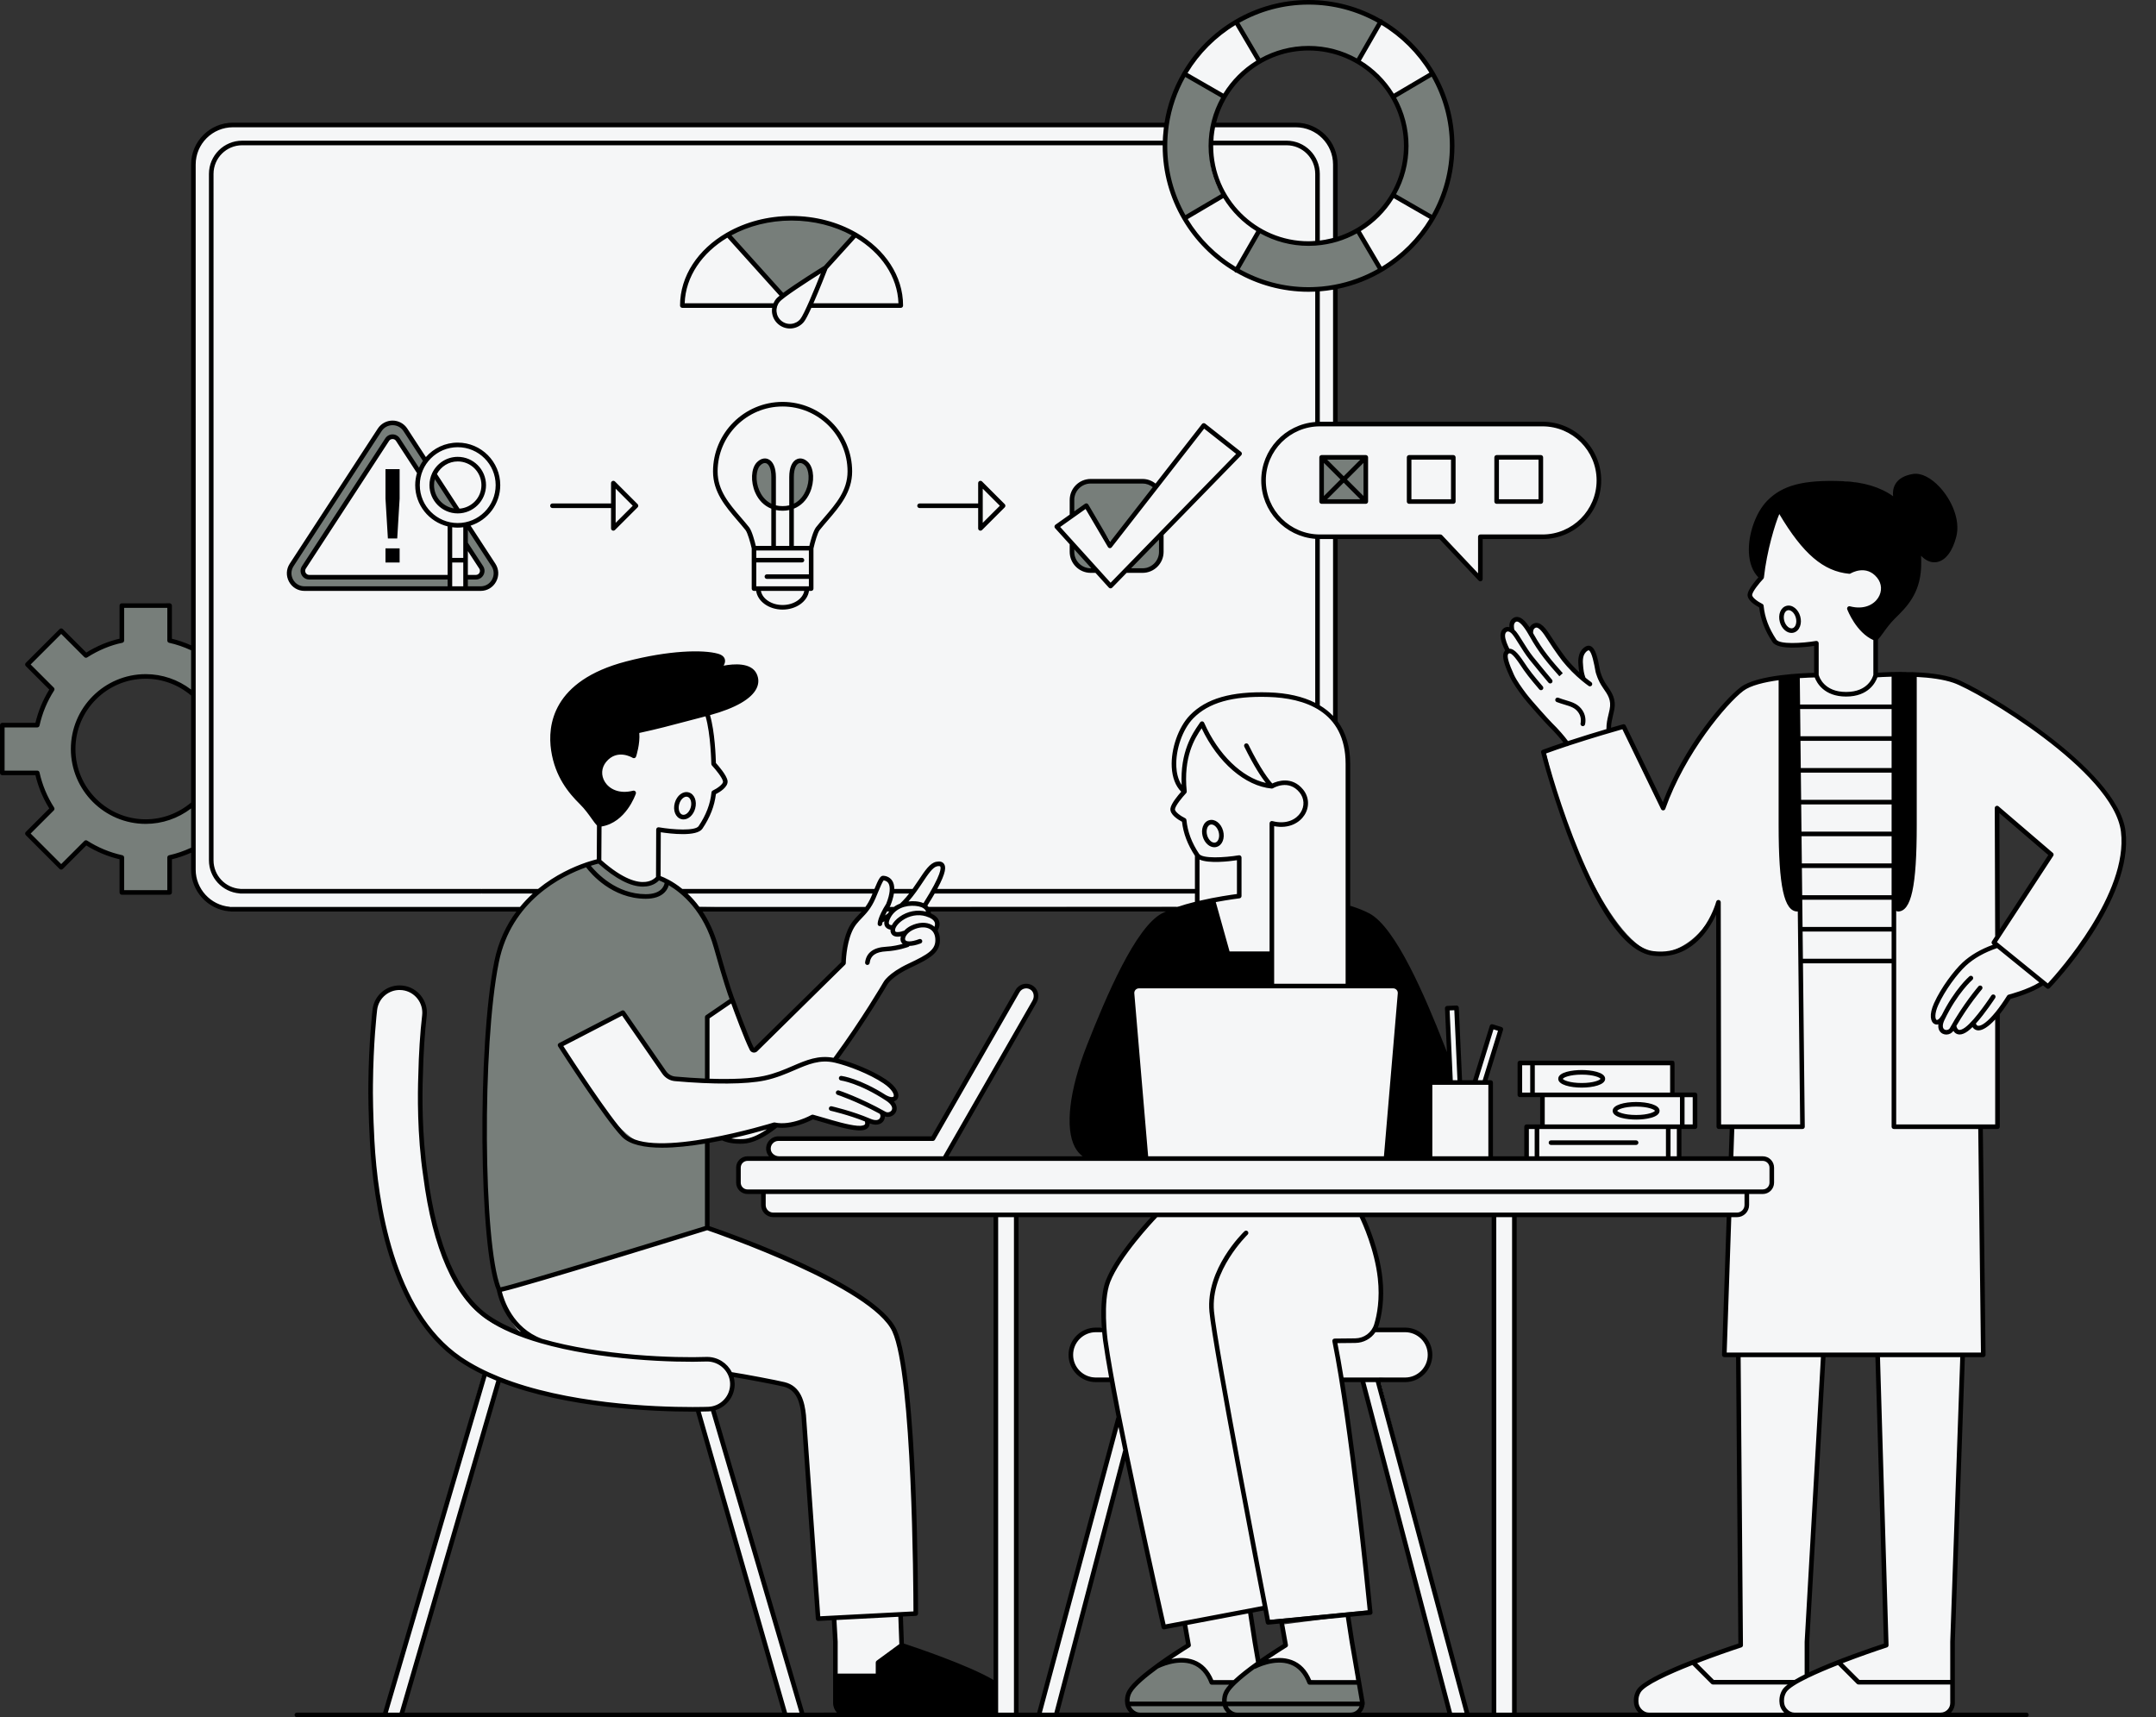
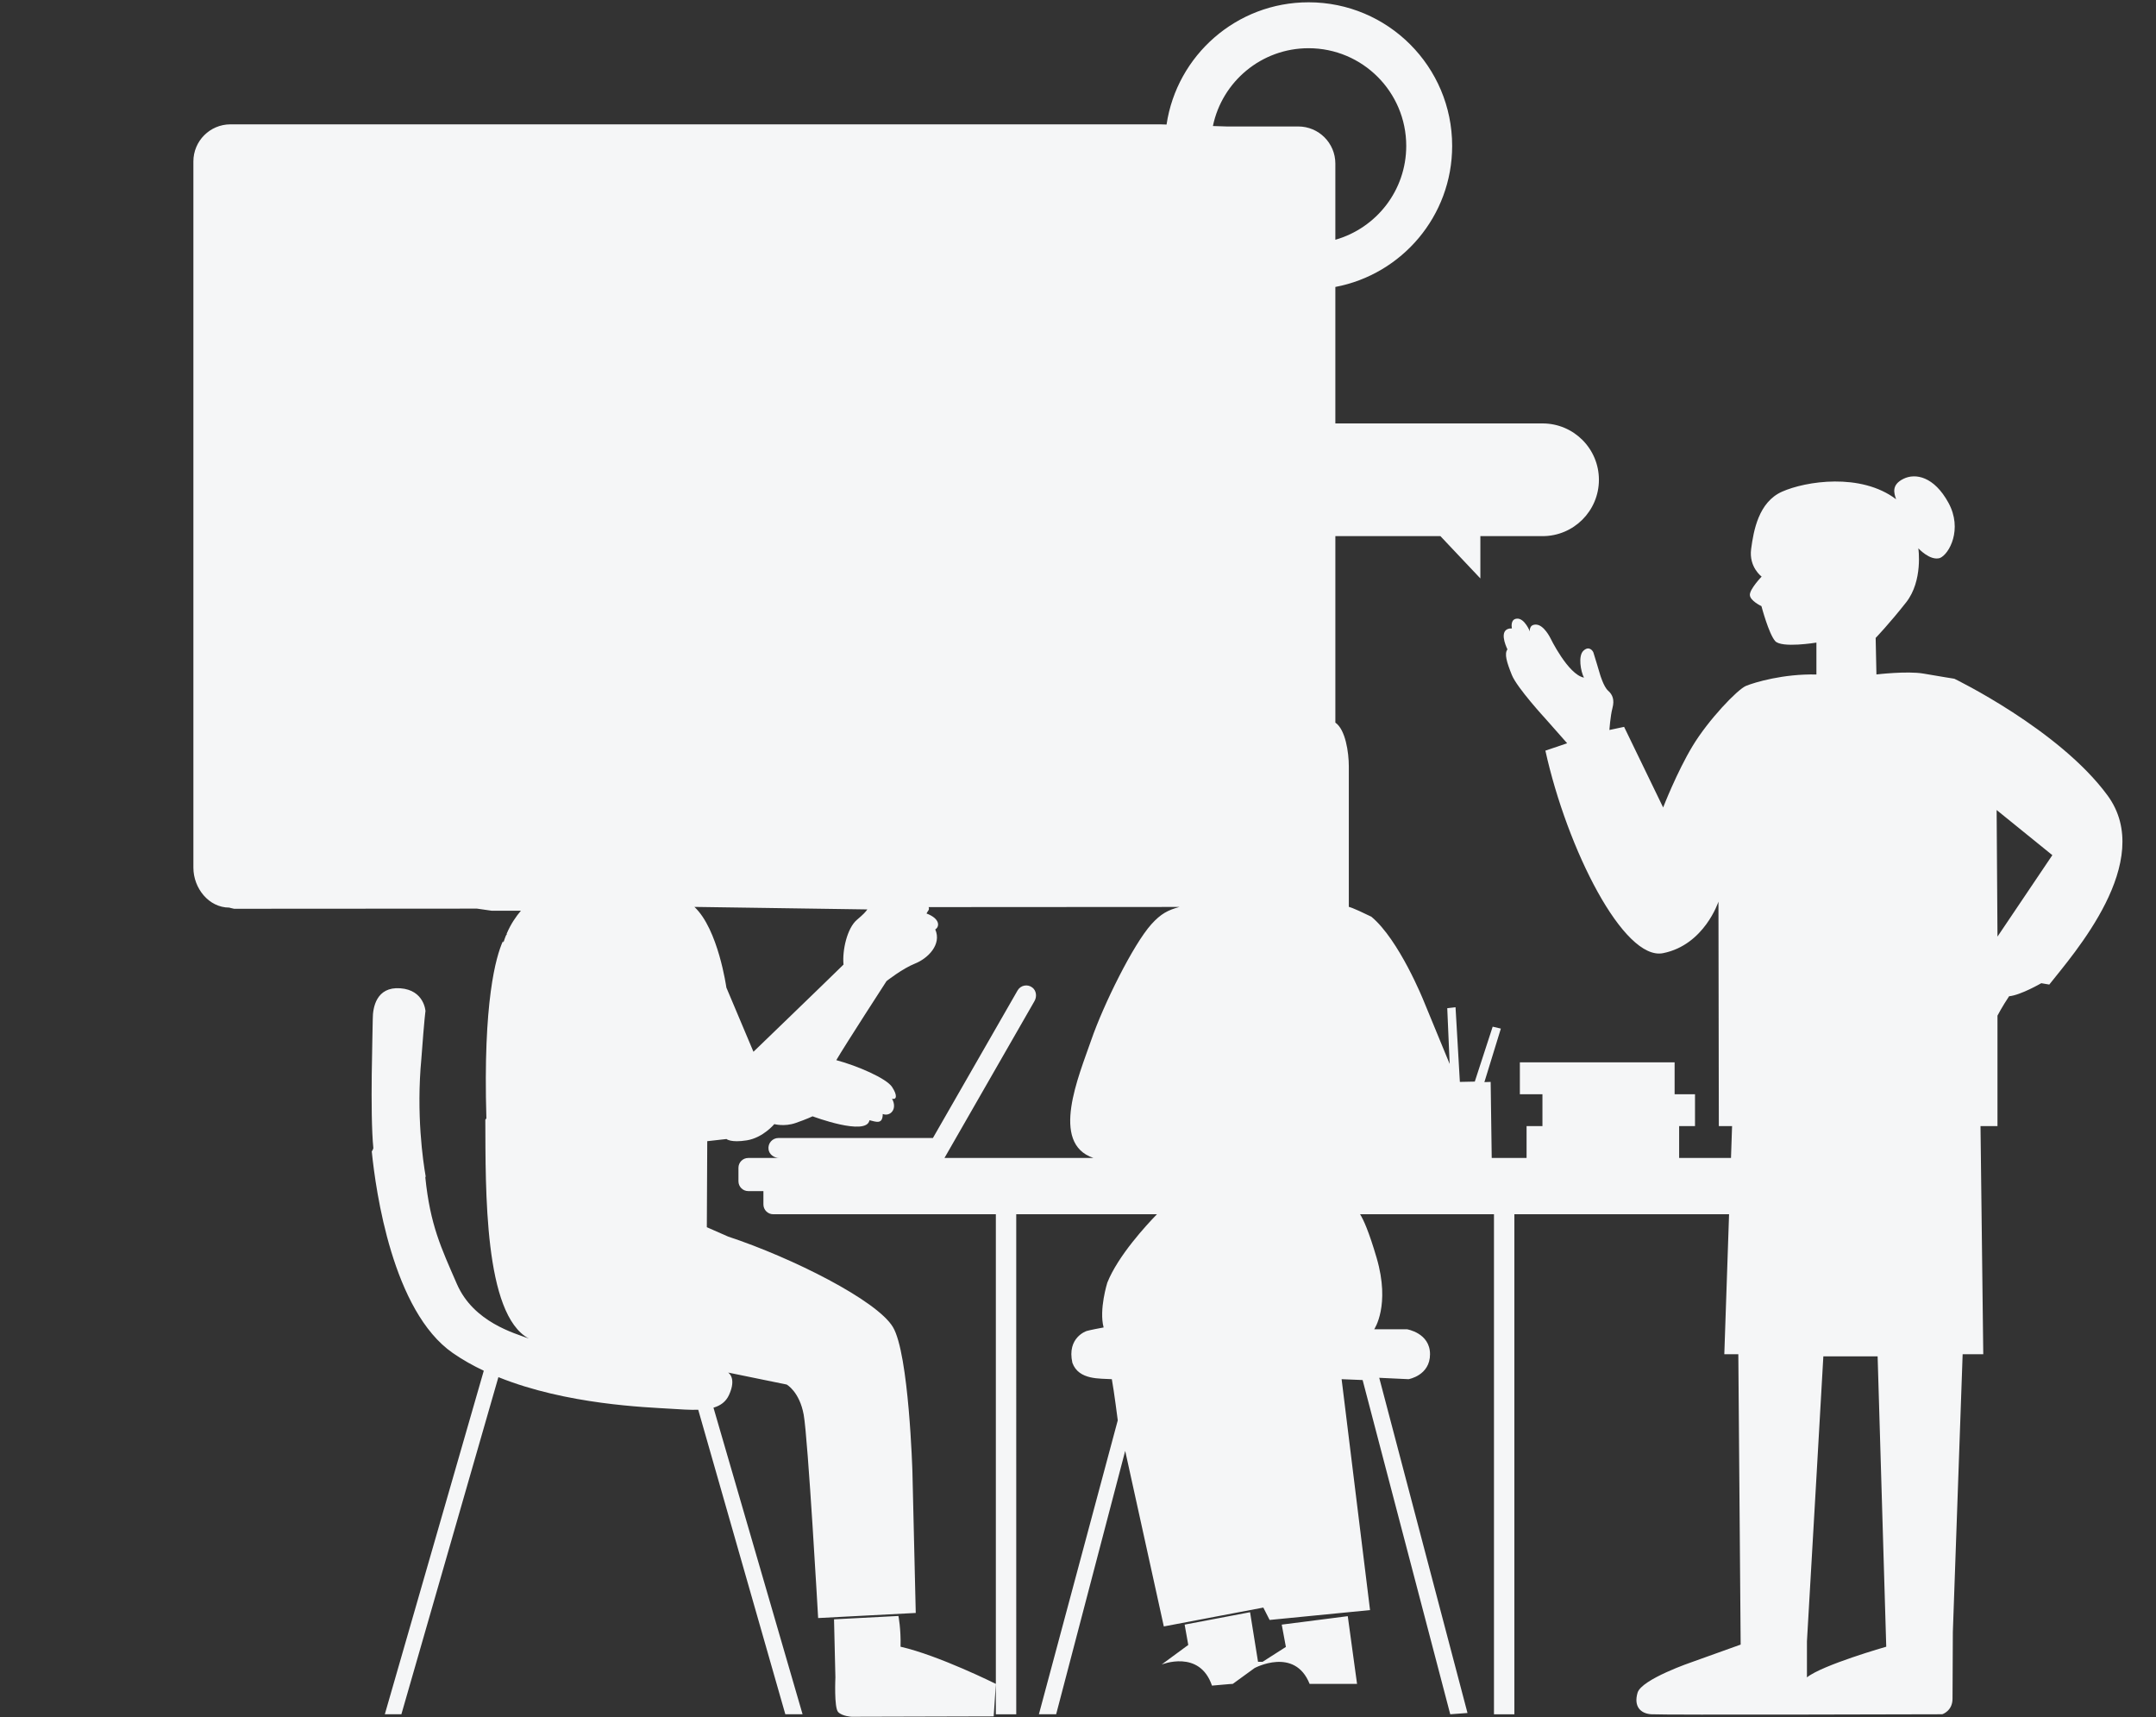
<svg xmlns="http://www.w3.org/2000/svg" fill="#000000" height="374.3" preserveAspectRatio="xMidYMid meet" version="1" viewBox="0.0 0.0 469.9 374.3" width="469.9" zoomAndPan="magnify">
  <rect x="0.0" y="0.0" width="469.9" height="374.3" fill="#333333" stroke="none" />
  <g id="change1_1">
    <path d="M42.15,166.561v22.557c0,4.465,3.35,8.697,7.815,8.697l0.351,0.096l0.702,0.16l52.947-0.032 l3.159,0.454h6.411c-1.031,1.221-2.179,2.822-3.12,5.048l0.06,0.073c0,0-0.075,0.084-0.203,0.275 c-0.192,0.478-0.377,0.974-0.545,1.511c-0.044-0.087-0.084-0.164-0.128-0.249 c-1.505,3.339-4.352,13.12-3.592,38.59c-0.08,0.112-0.154,0.215-0.233,0.325 c0.072,15.158-0.324,42.465,9.489,47.68c-3.112-1.17-12.056-3.557-15.687-11.899 c-3.452-7.931-5.808-12.814-6.878-23.222l0.077-0.22c-0.581-3.303-2.088-13.549-0.937-25.686 c0.664-9.043,0.894-10.34,0.894-10.34s-0.255-4.596-5.489-4.979c-5.234-0.383-6,4.213-6,6.638 s-0.638,20.553,0.128,28.213c-0.079,0.296-0.201,0.521-0.346,0.707c0.879,8.752,4.551,34.828,17.652,43.933 c2.108,1.465,4.386,2.743,6.761,3.867l-21.569,74.874h3.611l21.144-73.477c14.889,6.013,32.38,6.559,37.374,6.878 c2.256,0.144,4.346,0.289,6.18,0.233l18.982,66.366h3.759l-19.418-66.822c1.533-0.451,2.703-1.285,3.381-2.761 c1.745-3.796-0.198-4.897-0.198-4.897l12.767,2.613c0,0,2.788,1.523,3.713,6.58 c0.926,5.057,3.148,44.316,3.148,44.316l21.275-1.111l-0.726-30.741c0,0-0.748-25.766-4.26-31.587 c-3.512-5.821-21.935-15.08-35.918-19.71l-4.631-2.037l0.092-18.75l4.19-0.472c0,0,0.922,0.854,4.442,0.287 c3.52-0.567,5.984-3.535,5.984-3.535s2.191,0.606,4.642-0.244c2.45-0.85,3.701-1.456,3.701-1.456 s11.779,4.433,12.396,0.853c1.441,0.332,2.881,1.003,2.895-1.358c1.611,0.625,3.272-1.039,2.025-3.332 c0.975,0.276,1.247-0.684,0-2.565s-7.497-4.589-12.15-5.839c1.967-3.367,10.946-17.227,10.946-17.227 s3.449-2.729,6.217-3.827c2.768-1.099,5.873-4.138,4.404-7.442c0.934-0.531,1.165-2.309-1.902-3.469 c0.243-0.563,0.705-0.756,0.461-1.391l54.669-0.033c-2.46,0.668-4.046,1.452-6.138,3.787 c-3.935,4.394-10.389,17.396-13.099,25.241c-2.71,7.845-9.03,22.486,0.484,25.68h-32.465l19.619-34.192 c0.555-0.967,0.424-2.257-0.454-2.943c-1.068-0.835-2.584-0.507-3.233,0.627l-18.452,32.157h-33.67 c-1.306,0-2.343,1.15-2.154,2.492c0.155,1.103,1.207,1.859,2.321,1.859h-6.738c-1.183,0-2.141,0.959-2.141,2.141 v2.94c0,1.183,0.959,2.141,2.141,2.141h3.299v2.905c0,1.183,0.959,2.141,2.141,2.141h48.519v102.362v6.62h4.445 V264.649h30.67c-2.295,2.357-8.492,9.057-10.824,14.92c0,0-1.841,5.867-0.801,9.756 c-2.996,0.548-3.695,0.772-3.695,0.772s-4.362,1.381-3.112,6.937c1.389,3.82,6.084,3.38,8.598,3.565 c0.497,2.699,1.292,8.971,1.292,8.971l-17.188,64.062h3.759l15.049-57.403l8.419,38.261l21.685-4.112l1.374,2.698 l21.886-2.149l-6.197-50.328l4.579,0.187l19.097,72.846l3.759-0.278l-19.235-73.056l6.389,0.301 c0,0,4.681-0.787,4.681-5.44s-5.029-5.44-5.029-5.44h-7.137c0,0,3.571-5.176,0.527-15.562 c-1.707-5.828-2.894-8.384-3.606-9.507h29.182v108.982h4.445V264.649h46.793l-1.037,30.509h3.055l0.509,63.287 l-10.538,3.78c0,0-11.074,3.751-11.935,6.722c-0.861,2.971,0.621,4.499,2.936,4.684c2.315,0.185,63.473,0,63.473,0 s2.239-0.694,2.239-3.38c0-2.685,0.071-14.544,0.071-14.544l2.135-60.549h4.495l-0.602-49.722h3.7v-24.074 c0,0,1.003-1.94,2.532-4.223c2.532-0.241,7.013-2.845,7.013-2.845s0,0,1.745,0.297 c5.18-6.586,23.246-26.84,12.696-41.223c-10.55-14.382-33.385-25.433-33.385-25.433s-3.174-0.503-6.713-1.12 c-3.539-0.617-10.272,0.184-10.272,0.184l-0.168-7.958c0,0,2.94-3.05,6.648-7.762 c3.708-4.712,2.654-11.776,2.654-11.776s2.527,2.784,4.698,2.125c2.032-0.845,5.005-6.285,1.871-12.031 c-3.134-5.746-7.19-6.523-9.808-5.239c-2.619,1.284-2.104,3.067-1.606,4.459 c-7.696-5.83-19.711-3.938-24.852-1.657c-5.141,2.281-6.213,8.527-6.746,12.488 c-0.533,3.96,2.29,6.026,2.29,6.026s-2.579,2.678-2.568,3.974c0.01,1.296,2.523,2.46,2.523,2.46 s1.587,6.012,2.988,7.61c1.4,1.598,8.995,0.338,8.995,0.338s0,2.972,0,6.956 c-7.151-0.182-13.472,1.71-15.337,2.475c-1.865,0.764-8.207,7.407-11.644,13.101 c-3.438,5.694-6.424,13.403-6.424,13.403l-8.51-17.568l-3.2,0.68c0,0,0.192-2.995,0.664-4.779 c0.472-1.784,0.039-2.917-0.944-3.779c-0.982-0.862-1.761-3.534-1.761-3.534s-1.303-4.406-1.452-4.799 c-0.15-0.394-0.944-1.5-2.135-0.413c-1.261,1.087-0.614,4.608,0.081,5.893c-3.472-0.66-7.351-8.681-7.351-8.681 s-1.364-2.778-3.028-2.872c-1.664-0.095-1.411,1.488-1.411,1.488s-1.127-2.887-2.794-2.792 c-1.362,0.077-1.224,1.578-1.127,2.131c-0.11-0.008-0.276-0.003-0.539,0.028c-2.188,0.413-0.928,3.472-0.431,4.542 c-0.709,0.962-0.159,2.78,0.96,5.574c1.12,2.794,7.338,9.546,7.338,9.546l4.72,5.341l-4.746,1.609 c4.746,21.483,17.054,45.857,25.654,44.139c9.007-1.8,12.066-11.233,12.066-11.233l0.081,48.924h2.887 l-0.236,6.944h-11.301v-6.944h3.458v-6.945h-4.445v-6.944h-33.727v6.944h4.921v6.945h-3.458v6.944h-7.597 l-0.231-16.574l-1.366,0.046l3.588-11.663l-1.783-0.42l-3.899,11.969l-3.252,0.069l-0.944-16.274l-1.805,0.209 l0.525,12.153l-5.685-13.797c0,0-5.324-13.273-11.382-18.297c-4.461-2.177-4.912-2.142-4.912-2.142 s0-27.292,0-30.625c0-3.077-0.743-8.053-2.933-9.533v-40.648h22.899l8.705,9.221v-9.221h13.555 c6.783,0,12.282-5.499,12.282-12.283s-5.499-12.283-12.282-12.283H291.04V74.954v-12.413 c14.493-2.736,25.458-15.456,25.458-30.744c0-17.285-14.012-31.297-31.297-31.297 c-15.704,0-28.703,11.566-30.951,26.644l-1.333-0.043H50.234c-4.465,0-8.085,3.62-8.085,8.085v87.713V166.561z M42.15,133.292v23.802 M186.775,200.471c-2.143,1.816-3.232,6.666-2.931,9.762 c-3.682,3.627-19.629,19.006-19.629,19.006l-5.903-13.999c0,0-1.769-12.72-6.966-17.576l37.69,0.549 C188.653,198.762,188.222,199.245,186.775,200.471z M285.201,10.508c11.758,0,21.289,9.531,21.289,21.289 c0,9.73-6.535,17.918-15.45,20.459V35.649c0-4.465-3.619-8.085-8.085-8.085h-15.623l-2.978-0.096 C266.354,17.787,274.927,10.508,285.201,10.508z M393.823,365.592c0-5.896,0-7.84,0-7.84l2.152-37.234l1.423-24.896 h11.83l1.55,52.218l0.329,11.069C411.108,358.909,397.203,362.877,393.823,365.592z M435.351,204.139l-0.185-27.593 l12.141,9.838L435.351,204.139z M279.353,354.093l0.905,4.862l-5.071,3.24h-1.001l-1.735-10.806l-14.259,2.704 l0.79,4.429l-5.806,4.268c0,0,8.287-3.358,10.972,4.598c3.982-0.377,4.537-0.377,4.537-0.377l4.748-3.45 c0,0,8.743-4.699,11.997,3.45c8.625,0,10.338,0,10.338,0l-2.022-14.759L279.353,354.093z M195.813,352.208 l-14.037,0.733l0.298,12.651c0,0-0.31,6.612,0.603,7.557c0.913,0.945,2.95,1.028,2.95,1.028l30.945-0.082 l0.473-7.083c0,0-12.438-6.204-20.771-8.102C196.376,354.973,195.813,352.208,195.813,352.208z" fill="#f5f6f7" />
  </g>
  <g id="change2_1">
-     <path d="M294.965,373.695c-1.926,0.443-21.417,0.216-25.263,0.166v0l-21.28-0.091 c0,0-3.302-0.754-2.678-3.78s4.95-6.763,8.169-7.493c3.219-0.731,6.657,0,6.657,0s3.553,1.551,3.53,4.19h5.17 c0.047-0.049,0.091-0.099,0.139-0.148c1.847-1.927,4.023-3.689,4.023-3.689s8.423-3.732,11.965,3.352 c4.722,0.555,10.778,0.486,10.778,0.486l0.772,4.496C296.947,371.183,297.103,373.203,294.965,373.695z M42.15,175.28c-2.783,2.432-6.411,3.918-10.388,3.918c-8.723,0-15.819-7.096-15.819-15.819 c0-8.723,7.096-15.819,15.819-15.819c3.977,0,7.606,1.486,10.388,3.918v-9.93c-1.637-0.783-3.365-1.407-5.183-1.806 v-7.624H26.556v7.624c-2.665,0.523-5.46,1.737-7.82,3.249l-5.398-5.398l-7.362,7.362l5.398,5.398 c-1.512,2.361-2.629,4.995-3.249,7.821h-7.624v10.412h7.624c0.62,2.825,1.737,5.46,3.249,7.821l-5.398,5.398 l7.362,7.362l5.398-5.398c2.361,1.512,4.995,2.629,7.82,3.249v7.624h10.412v-7.624 c1.818-0.399,3.545-1.023,5.183-1.806V175.28z M92.957,100.214l-1.777,2.431l-4.458-6.84 c0,0-1.652-1.876-2.704,0.579C82.965,98.838,66.238,123.66,66.238,123.66s-0.511,2.147,1.163,2.147s30.656,0,30.656,0 v2.484c0,0-30.488,0-31.688,0c-1.2,0-3.126-0.356-3.682-3.134c-0.278-1.597,5.381-8.933,5.381-8.933 l14.473-22.204c0,0,1.234-1.851,3.017-1.851S89.181,93.892,92.957,100.214z M94.859,103.662l4.904,7.737 c0,0-3.01,0.438-4.904-2.833C94.099,105.736,94.859,103.662,94.859,103.662z M101.469,114.741v3.691l3.312,5.337 c0,0,0.476,2.038-0.566,2.038s-2.361,0-2.361,0l-0.139,2.484l3.712-0.07c0,0,2.49-0.094,2.618-2.759 c0.128-2.665-6.191-11.066-6.191-11.066L101.469,114.741z M168.609,110.23v-6.443c0,0,0.259-3.381-1.963-3.367 c-2.222,0.015-3.039,4.444-1.207,7.473C167.271,110.921,168.609,110.23,168.609,110.23z M172.519,110.298v-7.625 c0,0-0.18-2.261,1.904-2.25c2.084,0.012,3.013,2.581,2.305,5.22C176.021,108.282,173.869,109.805,172.519,110.298z M233.639,112.102l3.132-1.872l5.544,8.213l9.615-12.335c0,0-0.908-1.398-5.561-1.309 c-4.653,0.089-8.958-0.004-8.958-0.004s-2.756,0.43-3.264,3.208S233.639,112.102,233.639,112.102z M233.639,118.977 l4.952,5.38c0,0-2.713,0.371-4.134-1.636C233.035,120.713,233.639,118.977,233.639,118.977z M245.674,124.357 l7.431-7.972c0,0,0.633,5.693-1.175,6.757C250.121,124.205,245.674,124.357,245.674,124.357z M186.425,51.157 l-6.615,7.474l-9.177,5.872l-12.013-12.971c0,0,3.376-3.953,14.417-3.953 C181.856,47.579,186.425,51.157,186.425,51.157z M159.625,217.936L155.3,203.656c0,0-4.53-10.438-11.627-12.281 c-1.68,1.56-4.4,4.331-13.11-3.687c-10.029,3.302-14.02,7.217-14.915,8.139 c-0.895,0.922-6.672,4.471-8.289,19.088c-1.617,14.617-1.68,36.03-1.68,36.03s0.331,26.888,3.102,30.342 c8.072-2.339,45.271-13.676,45.271-13.676l0.093-18.75c0,0-10.544,2.217-14.386,0.393s-9.957-8.094-17.369-21.628 c6.587-3.408,13.363-6.913,13.363-6.913l9.723,13.775c0,0,3.575,1.028,8.669,1.099c-0.556-6.864,0-13.901,0-13.901 L159.625,217.936z M297.675,109.313h-9.63V99.683h9.63V109.313z M266.393,21.043l-8.621-4.958 c0,0-4.223,6.473-4.223,15.711s4.332,15.742,4.332,15.742l8.556-5.04c0,0-2.881-3.436-2.881-10.362 S266.393,21.043,266.393,21.043z M303.385,42.581l8.621,4.958c0,0,4.223-6.473,4.223-15.711 s-4.332-15.742-4.332-15.742l-8.557,5.04c0,0,2.881,3.436,2.881,10.362S303.385,42.581,303.385,42.581z M274.12,50.308l-4.958,8.621c0,0,6.473,4.223,15.711,4.223c9.239,0,15.742-4.332,15.742-4.332l-5.04-8.557 c0,0-3.436,2.881-10.362,2.881C278.288,53.145,274.12,50.308,274.12,50.308z M295.658,13.316l4.958-8.621 c0,0-6.473-4.223-15.711-4.223s-15.742,4.332-15.742,4.332l5.04,8.557c0,0,3.436-2.881,10.362-2.881 C291.49,10.479,295.658,13.316,295.658,13.316z" fill="#777e7a" />
-   </g>
+     </g>
  <g id="change3_1">
-     <path d="M463.255,181.155c-1.658-13.627-31.746-31.398-37.17-33.276 c-5.439-1.883-14.476-1.423-16.785-1.267v-7.216c0.316-0.323,0.681-0.827,1.122-1.439 c0.693-0.961,1.558-2.159,2.626-3.202c2.415-2.36,5.422-5.297,5.66-11.127c0.035-0.864,0.025-1.691-0.009-2.499 c0.887,0.935,1.877,1.429,2.89,1.429c0.172,0,0.345-0.014,0.519-0.043c1.895-0.314,3.449-2.335,4.265-5.546 c0.943-3.713-1.096-8.057-3.536-10.715c-1.987-2.165-4.152-3.24-5.921-2.947c-1.907,0.315-3.211,1.087-3.875,2.296 c-0.479,0.874-0.524,1.806-0.441,2.556c-2.781-1.997-6.47-3.11-11.038-3.286c-8.488-0.328-13.09,0.874-16.415,4.285 c-2.509,2.575-4.179,7.336-3.971,11.32c0.12,2.288,0.832,4.129,2.067,5.366 c-0.7,0.785-2.177,2.548-2.347,3.627c-0.21,1.339,1.717,2.498,2.519,2.919c0.295,2.599,1.245,5.074,2.9,7.556 c1.2,1.802,6.921,1.149,9.07,0.832v5.877c-2.075,0.038-12.406,0.365-16.032,3.131 c-3.748,2.861-12.384,13.024-16.936,25.063l-8.097-16.716c-0.105-0.218-0.347-0.328-0.584-0.264 c-0.031,0.009-1.03,0.287-2.614,0.749c0.027-0.944,0.195-1.698,0.408-2.596c0.086-0.362,0.177-0.743,0.265-1.165 c0.516-2.485-0.47-3.892-1.612-5.524c-1.049-1.498-1.435-3.065-1.435-3.065l-0.033-0.181 c-0.493-2.689-0.956-4.784-2.036-5.255c-0.263-0.116-0.682-0.186-1.18,0.133c-1.787,1.135-1.557,3.332-1.433,4.512 l0.027,0.274c0.026,0.28,0.065,0.535,0.108,0.776c-1.014-0.942-1.984-1.968-2.89-3.087 c-0.014-0.018-1.408-1.795-3.236-4.663c-1.183-1.857-2.368-3.474-3.786-2.88 c-0.448,0.187-0.731,0.498-0.905,0.845c-0.873-1.317-1.647-2.036-2.388-2.224c-0.413-0.105-0.82-0.043-1.176,0.185 c-0.766,0.487-0.894,1.319-0.857,1.986c-0.274-0.054-0.547-0.064-0.807,0.025 c-0.679,0.232-1.111,0.909-1.129,1.767c-0.024,1.119,0.655,2.607,1.016,3.316 c-0.136,0.133-0.243,0.291-0.317,0.478c-0.344,0.883,0.039,2.384,1.323,5.181 c0.643,1.399,1.768,2.967,2.783,4.315c1.236,1.643,5.182,5.994,5.778,6.57c1.114,1.075,2.408,2.559,3.128,3.505 c-1.55,0.518-3.096,1.055-4.543,1.592c-0.239,0.088-0.373,0.343-0.311,0.59 c0.106,0.425,11.001,42.558,24.311,44.265c7.998,1.023,12.137-5.294,13.846-8.983l0.076,46.266 c0,0.275,0.225,0.499,0.5,0.499h2.37l-0.202,5.944h-10.317v-5.944h2.958c0.276,0,0.5-0.224,0.5-0.5v-6.944 c0-0.276-0.224-0.5-0.5-0.5h-4.421v-6.444c0-0.276-0.224-0.5-0.5-0.5h-33.251c-0.276,0-0.5,0.224-0.5,0.5v6.944 c0,0.276,0.224,0.5,0.5,0.5h4.422v5.944h-2.958c-0.276,0-0.5,0.224-0.5,0.5v6.444h-6.829v-16.074 c0-0.276-0.224-0.5-0.5-0.5h-0.687l3.387-10.969c0.082-0.264-0.066-0.544-0.33-0.625l-1.932-0.597 c-0.126-0.039-0.265-0.027-0.381,0.035c-0.117,0.062-0.205,0.168-0.244,0.295l-3.662,11.86h-2.383l-0.71-15.806 c-0.006-0.133-0.064-0.257-0.162-0.347c-0.098-0.089-0.233-0.151-0.359-0.13l-2.019,0.091 c-0.275,0.012-0.489,0.246-0.477,0.521l0.428,9.538c-0.166-0.434-0.345-0.897-0.55-1.421 c-4.285-10.908-10.642-25.762-16.342-28.796c-1.055-0.561-2.386-1.103-3.958-1.61 c-0.077-0.024-0.154-0.024-0.23-0.011v-30.977c0-3.728-0.94-6.834-2.736-9.274v-39.733h22.183l8.558,9.065 c0.096,0.102,0.229,0.157,0.363,0.157c0.062,0,0.125-0.012,0.185-0.035c0.19-0.076,0.315-0.26,0.315-0.465 v-8.721h13.055c7.048,0,12.782-5.734,12.782-12.783s-5.734-12.782-12.782-12.782H291.54V62.958 c14.506-2.946,25.458-15.798,25.458-31.161c0-11.63-6.28-21.816-15.623-27.36 c-0.043-0.079-0.099-0.151-0.183-0.2c-0.083-0.048-0.174-0.06-0.263-0.057C296.287,1.526,290.921,0,285.201,0 c-11.686,0-21.913,6.341-27.439,15.759c-0.023,0.026-0.05,0.046-0.068,0.078c-0.018,0.031-0.022,0.064-0.032,0.097 c-1.897,3.28-3.228,6.926-3.851,10.807H50.761c-5.024,0-9.111,4.087-9.111,9.111v104.798 c-1.388-0.614-2.789-1.101-4.183-1.433v-7.226c0-0.276-0.224-0.5-0.5-0.5H26.556c-0.276,0-0.5,0.224-0.5,0.5v7.218 c-2.382,0.524-4.928,1.585-7.249,3.019l-5.115-5.116c-0.094-0.094-0.221-0.146-0.353-0.146 s-0.26,0.053-0.353,0.146l-7.362,7.362c-0.094,0.094-0.146,0.221-0.146,0.353s0.053,0.26,0.146,0.353 l5.116,5.116c-1.395,2.256-2.407,4.691-3.013,7.25H0.5c-0.276,0-0.5,0.224-0.5,0.5v10.411c0,0.276,0.224,0.5,0.5,0.5 h7.226c0.606,2.558,1.617,4.993,3.013,7.25l-5.116,5.115c-0.094,0.094-0.146,0.221-0.146,0.353 s0.053,0.26,0.146,0.353l7.362,7.362c0.195,0.195,0.512,0.195,0.707,0l5.115-5.115 c2.259,1.395,4.693,2.407,7.249,3.012v7.226c0,0.276,0.224,0.5,0.5,0.5h10.411c0.276,0,0.5-0.224,0.5-0.5v-7.226 c1.393-0.332,2.795-0.818,4.183-1.433v3.702c0,4.686,3.652,8.673,8.315,9.077c0.015,0.002,0.029,0.002,0.044,0.002 c0.042,0,0.081-0.013,0.12-0.023c0.067,0.033,0.139,0.056,0.219,0.056h62.205c-2.16,2.893-3.922,6.465-4.816,10.882 c-3.724,18.401-3.371,62.511,0.562,71.713c0.089,0.505,1.07,5.485,5.257,9.015c-2.581-0.992-4.933-2.15-6.916-3.505 c-6.775-4.63-11.41-15.192-13.404-30.546c-0.001-0.003-0.001-0.006-0.002-0.009 c-1.348-9.047-1.199-18.084-1.073-21.549l0.009-0.251c0.098-4.668,0.393-9.287,0.83-13.006 c0.382-3.253-1.952-6.211-5.204-6.594c-1.571-0.189-3.133,0.25-4.378,1.233c-1.243,0.981-2.03,2.39-2.216,3.966 c-0.086,0.717-0.835,7.271-0.919,16.413c-0.005,0.594-0.008,1.199-0.007,1.815c0,0.044,0.009,4.537,0.333,10.46 c0.734,13.449,4.223,37.553,19.328,47.876c1.605,1.097,3.352,2.081,5.193,2.974L83.494,373.27h-18.793 c-0.276,0-0.5,0.224-0.5,0.5s0.224,0.5,0.5,0.5h19.167h3.61h83.682h3.759h9.743h31.911h0.474h4.444h4.939h3.759 h18.232h21.163h3.612h21.163h21.721h3.759h5.773h4.444h29.268h31.73h0.181h31.73h18.683c0.276,0,0.5-0.224,0.5-0.5 s-0.224-0.5-0.5-0.5h-16.422c0.509-0.551,0.827-1.28,0.827-2.088v-13.32l2.189-62.065h4.011 c0.134,0,0.262-0.054,0.355-0.148c0.094-0.096,0.146-0.224,0.144-0.357l-0.596-49.217h3.194 c0.276,0,0.5-0.224,0.5-0.5v-24.531c0.759-0.945,1.549-2.058,2.351-3.332c0.913-0.245,4.707-1.33,7.077-2.934 l0.776,0.63c0.093,0.074,0.204,0.111,0.315,0.111c0.132,0,0.263-0.052,0.36-0.153 C447.481,214.586,465.075,196.112,463.255,181.155z M412.275,175.328v5.927h-19.64l-0.066-5.927H412.275z M392.559,174.328l-0.066-5.927h19.783v5.927H392.559z M412.275,182.255v5.927h-19.563l-0.066-5.927H412.275z M412.275,189.182v5.927h-19.486l-0.066-5.927H412.275z M412.275,167.401h-19.794l-0.066-5.934 c0.012,0.001,0.022,0.007,0.034,0.007h19.826V167.401z M392.801,196.109h19.475v5.927h-19.409L392.801,196.109z M412.275,160.474h-19.826c-0.016,0-0.029,0.008-0.044,0.009l-0.066-5.959c0.037,0.009,0.071,0.022,0.111,0.022 h19.826V160.474z M392.878,203.037h19.398v5.927h-19.332L392.878,203.037z M387.147,139.393 c-1.62-2.429-2.524-4.84-2.766-7.372c-0.017-0.174-0.123-0.327-0.281-0.403 c-0.985-0.475-2.304-1.431-2.216-1.99c0.122-0.78,1.552-2.54,2.426-3.469c0.073-0.077,0.123-0.178,0.136-0.292 c0.627-5.794,2.449-11.732,3.354-13.829c5.172,8.702,9.621,12.49,15.231,13.021 c0.108,0.011,0.217-0.015,0.308-0.071c0.139-0.083,3.388-2.01,5.769,0.912c1.056,1.296,1.145,2.983,0.233,4.404 c-0.914,1.425-3.011,2.657-6.137,1.846c-0.181-0.046-0.374,0.011-0.498,0.15c-0.125,0.139-0.162,0.336-0.096,0.511 c0.08,0.209,1.94,5.027,5.689,6.702v7.579c-0.116,0.452-1.121,3.726-5.934,3.726s-5.859-3.274-5.981-3.728 v-6.894c0-0.147-0.065-0.286-0.177-0.381c-0.112-0.095-0.261-0.135-0.405-0.112 C392.644,140.226,387.867,140.476,387.147,139.393z M395.524,147.654c0.412,1.104,1.99,4.163,6.842,4.163 c4.897,0,6.425-3.112,6.809-4.193c0.527-0.036,1.645-0.103,3.101-0.14v6.062h-19.826 c-0.043,0-0.082,0.014-0.121,0.025l-0.064-5.775C393.842,147.693,395.051,147.663,395.524,147.654z M338.305,157.623 c-0.528-0.51-4.468-4.849-5.674-6.452c-0.926-1.23-2.067-2.811-2.674-4.131 c-1.082-2.357-1.519-3.838-1.3-4.401c0.042-0.107,0.108-0.171,0.23-0.222c0.617-0.259,1.857,1.592,2.764,2.943 l0.469,0.696c1.008,1.475,3.273,4.09,3.369,4.201c0.18,0.208,0.498,0.231,0.705,0.05 c0.209-0.181,0.231-0.497,0.051-0.706c-0.023-0.027-2.324-2.683-3.299-4.11l-0.465-0.689 c-1.19-1.773-2.321-3.457-3.521-3.409c-0.367-0.713-0.952-2.032-0.933-2.892c0.009-0.427,0.182-0.75,0.452-0.842 c0.328-0.115,0.77,0.123,1.164,0.61c0.433,0.535,0.885,1.263,1.408,2.105c0.652,1.049,1.392,2.239,2.312,3.406 c0.998,1.265,4.094,4.969,4.125,5.006c0.099,0.118,0.241,0.179,0.384,0.179c0.113,0,0.228-0.038,0.32-0.116 c0.212-0.177,0.24-0.493,0.064-0.705c-0.031-0.037-3.118-3.729-4.107-4.984c-0.887-1.123-1.61-2.287-2.248-3.313 c-0.541-0.871-1.009-1.623-1.48-2.207c-0.113-0.14-0.236-0.244-0.357-0.356c-0.083-0.308-0.312-1.354,0.293-1.739 c0.123-0.078,0.245-0.096,0.392-0.059c0.361,0.092,1.152,0.609,2.446,2.87c0.022,0.081,0.065,0.149,0.12,0.206 c0.017,0.03,0.032,0.053,0.049,0.084c2.069,3.742,4.121,6.059,6.502,8.748l0.743-0.668 c-2.336-2.639-4.354-4.918-6.37-8.564c-0.032-0.057-0.062-0.105-0.093-0.161c-0.026-0.279-0.028-0.95,0.527-1.182 c0.671-0.282,1.671,1.103,2.558,2.495c1.857,2.914,3.28,4.727,3.299,4.75c1.318,1.629,2.758,3.08,4.291,4.339 c0.01,0.009,0.021,0.016,0.031,0.024c0.455,0.372,0.916,0.733,1.387,1.07c0.088,0.063,0.19,0.093,0.291,0.093 c0.155,0,0.309-0.073,0.406-0.209c0.161-0.225,0.109-0.537-0.115-0.698c-0.426-0.305-0.843-0.633-1.256-0.969 c-0.107-0.261-0.38-1.007-0.476-2.055l-0.029-0.287c-0.146-1.397-0.192-2.823,0.975-3.563 c0.158-0.101,0.218-0.071,0.243-0.06c0.679,0.296,1.182,3.043,1.452,4.519l0.039,0.206 c0.017,0.071,0.429,1.767,1.597,3.436c1.091,1.557,1.878,2.682,1.451,4.745c-0.086,0.412-0.175,0.784-0.259,1.137 c-0.242,1.012-0.441,1.917-0.437,3.121c-2.244,0.662-5.283,1.585-8.38,2.603 C341.035,160.543,339.573,158.847,338.305,157.623z M375.035,196.65c0-0.25-0.185-0.461-0.434-0.495 c-0.254-0.03-0.482,0.123-0.549,0.363c-0.137,0.495-3.439,12.097-13.731,10.783 c-10.477-1.344-20.488-31.847-23.357-43.08c1.47-0.538,3.029-1.073,4.585-1.589 c0.004,0,0.008,0.003,0.012,0.003c0.093,0,0.186-0.025,0.27-0.079c0.011-0.007,0.018-0.019,0.028-0.028 c5.209-1.717,10.303-3.176,11.743-3.583l8.429,17.401c0.088,0.181,0.277,0.291,0.477,0.281 c0.202-0.011,0.377-0.142,0.444-0.333c4.302-12.172,13.345-22.919,17.008-25.714 c1.575-1.202,4.662-1.91,7.692-2.329v31.581c0,13.377,1.19,18.834,4.11,18.834c0.024,0,0.044-0.01,0.066-0.013 l0.516,46.421h-17.23L375.035,196.65z M375.454,295.645c0.094,0.098,0.224,0.152,0.359,0.152h2.56l0.503,62.425 c-3.25,1.065-20.12,6.724-22.148,10.105c-0.701,1.168-0.699,2.341-0.574,3.118c0.111,0.692,0.475,1.327,0.97,1.824 h-26.565V265.288h45.775l-1.02,29.993C375.31,295.416,375.359,295.547,375.454,295.645z M408.744,295.797 l1.854,62.428c-2.187,0.716-10.438,3.481-16.274,6.245l-0.001-6.597l3.548-62.075H408.744z M393.323,357.844v7.111 c-0.803,0.401-1.544,0.798-2.197,1.188h-17.598l-3.646-3.646c3.737-1.443,7.431-2.717,9.651-3.437 c0.207-0.067,0.348-0.262,0.346-0.479l-0.506-62.783h17.496L393.323,357.844z M168.527,264.288 c-0.905,0-1.642-0.736-1.642-1.641v-2.405h213.332v2.405c0,0.904-0.736,1.641-1.641,1.641H168.527z M320.224,373.27 l-19.327-72.033h5.339c3.275,0,5.94-2.664,5.94-5.939s-2.665-5.939-5.94-5.939h-5.938 c0.059-0.146,0.126-0.287,0.172-0.44c0.657-2.181,1.334-5.752,0.823-10.383c-0.647-5.857-2.969-11.328-3.854-13.248 h27.674V373.27H320.224z M267.36,370.867c-0.032-0.578,0.051-1.302,0.484-2.025 c0.318-0.53,0.854-1.139,1.528-1.788c0.009-0.009,0.019-0.017,0.027-0.026c1.092-1.048,2.544-2.2,4.037-3.296 c0.078-0.001,0.157-0.013,0.231-0.053c0.042-0.023,4.155-2.182,7.565-0.901c1.68,0.629,2.935,2.005,3.729,4.088 c0.073,0.194,0.26,0.322,0.467,0.322h10.33l0.634,3.68H267.36z M221.991,373.27V265.288h28.846 c-2.118,2.284-7.837,8.73-9.801,13.764c-1.145,2.935-1.089,7.412-0.895,10.307h-1.312 c-3.275,0-5.939,2.664-5.939,5.939s2.664,5.939,5.939,5.939h3.082c0.436,2.392,0.926,4.965,1.453,7.65 c-0.041,0.051-0.072,0.111-0.091,0.178L226.047,373.27H221.991z M240.41,292.172 c0.31,2.226,0.765,4.976,1.32,8.065h-2.901c-2.724,0-4.939-2.216-4.939-4.939s2.216-4.939,4.939-4.939h1.388 C240.307,291.386,240.397,292.077,240.41,292.172z M241.4,292.036c-0.011-0.083-1.106-8.329,0.568-12.621 c2.136-5.476,9.174-13.004,10.241-14.127h44.124c0.618,1.286,3.273,7.098,3.964,13.357 c0.492,4.463-0.156,7.893-0.786,9.984c-0.548,1.818-2.212,3.053-4.142,3.072l-4.493,0.046 c-0.149,0.002-0.29,0.069-0.384,0.185c-0.094,0.115-0.131,0.268-0.102,0.413 c3.678,18.205,7.247,54.017,7.702,58.66l-21.314,2.054c-0.1-0.57-0.285-1.607-0.505-2.72 c-0-0.001,0-0.002,0-0.003c-0.109-0.565-10.949-56.514-11.685-64.544c-0.807-8.801,7.255-16.631,7.336-16.709 c0.199-0.191,0.206-0.508,0.016-0.707c-0.191-0.199-0.508-0.207-0.707-0.016c-0.347,0.332-8.491,8.236-7.641,17.523 c0.704,7.673,10.524,58.565,11.604,64.149l-21.161,4.013C252.931,349.156,243.577,307.675,241.4,292.036z M294.163,357.929l1.423,8.258h-9.819c-0.908-2.187-2.316-3.648-4.189-4.349c-1.777-0.663-3.661-0.525-5.196-0.179 c2.245-1.519,4.046-2.621,4.089-2.648c0.177-0.107,0.269-0.311,0.232-0.515l-0.843-4.728l13.462-1.297 L294.163,357.929z M268.844,366.187h-4.405c-0.908-2.187-2.316-3.648-4.189-4.349 c-1.679-0.627-3.461-0.54-4.948-0.235c2.207-1.491,3.964-2.566,4.007-2.592c0.177-0.107,0.269-0.311,0.232-0.515 l-0.772-4.329l13.265-2.516l0.965,6.277l0.746,4.342C271.989,363.527,270.197,364.909,268.844,366.187z M275.389,351.016c0.28,1.455,0.486,2.667,0.486,2.67c0.041,0.242,0.251,0.416,0.493,0.416 c0.016,0,0.031-0.001,0.048-0.002l2.446-0.236l0.798,4.473c-0.748,0.463-2.773,1.736-5.008,3.294l-0.665-3.863 l-0.97-6.302L275.389,351.016z M253.17,354.74c0.053,0.231,0.258,0.389,0.486,0.389 c0.031,0,0.062-0.003,0.094-0.009l4.037-0.766l0.71,3.983c-1.774,1.098-10.721,6.738-12.672,9.989 c-0.7,1.166-0.699,2.34-0.575,3.119c0.111,0.692,0.476,1.327,0.971,1.824h-15.383l14.419-54.998 C248.903,335.967,253.103,354.449,253.17,354.74z M246.198,370.867c-0.032-0.578,0.05-1.303,0.484-2.025 c0.845-1.408,3.218-3.373,5.682-5.177c0.279-0.144,4.235-2.127,7.54-0.888c1.68,0.63,2.935,2.005,3.729,4.088 c0.073,0.194,0.26,0.322,0.467,0.322h3.766c-0.359,0.401-0.667,0.787-0.879,1.141 c-0.544,0.907-0.663,1.814-0.631,2.539H246.198z M297.395,371.58c0.031-0.065,0.052-0.136,0.052-0.213 c0-0.038-0.014-0.072-0.022-0.108c0.002-0.055,0.015-0.106,0.015-0.161l-2.29-13.329l-0.831-5.393l4.369-0.421 c0.274-0.026,0.477-0.271,0.45-0.546c-0.033-0.341-2.857-29.63-6.149-50.172h3.559l18.885,72.033H296.609 C297.023,372.817,297.302,372.236,297.395,371.58z M292.827,300.237c-0.44-2.691-0.886-5.224-1.336-7.495 l3.89-0.04c1.815-0.019,3.434-0.92,4.398-2.344h6.457c2.725,0,4.94,2.216,4.94,4.939s-2.216,4.939-4.94,4.939 H292.827z M216.547,366.163c-5.447-3.24-17.341-7.221-19.541-7.946l-0.213-5.884l2.821-0.147 c0.266-0.014,0.474-0.232,0.474-0.498c0.002-2.103,0-51.617-4.684-61.876c-4.543-9.951-36.915-21.247-40.759-22.558 v-18.172c0.928-0.165,1.843-0.342,2.736-0.526c0.459,0.224,1.726,0.727,3.896,0.727 c0.213,0,0.435-0.005,0.664-0.015c2.098-0.077,4.597-1.266,7.426-3.52c3.398,0.423,6.957-1.325,7.803-1.774 c0.546,0.144,1.243,0.352,2.025,0.585c2.305,0.685,5.462,1.623,7.575,1.798c1.247,0.101,2.055-0.107,2.489-0.641 c0.148-0.182,0.281-0.471,0.293-0.868c0.503,0.189,0.95,0.277,1.337,0.277c0.903,0,1.493-0.442,1.781-0.983 c0.136-0.256,0.201-0.536,0.214-0.812c0.199,0.064,0.402,0.107,0.606,0.107c0.673,0,1.33-0.336,1.696-0.936 c0.381-0.625,0.41-1.526-0.366-2.454c0.371-0.098,0.641-0.304,0.793-0.555c0.544-0.894-0.026-2.547-2.527-4.22 c-2.96-1.982-7.317-3.704-10.355-4.49c5.972-8.161,10.611-16.098,10.673-16.205 c0.009-0.018,0.924-1.723,5.003-3.644c4.284-2.017,6.695-3.312,6.436-6.465c-0.05-0.617-0.222-1.168-0.492-1.641 c0.216-0.347,0.614-1.152,0.335-2.043c-0.225-0.717-0.839-1.288-1.798-1.718c-0.001-0.119-0.009-0.252-0.036-0.401 h51.234c-0.302,0.139-0.597,0.281-0.874,0.429c-5.7,3.034-12.057,17.888-16.342,28.796 c-3.836,9.767-4.8,18.051-2.577,22.162c0.44,0.813,0.997,1.468,1.666,1.965H206.712l19.188-33.442 c0.707-1.233,0.458-2.774-0.579-3.586c-0.616-0.482-1.403-0.673-2.168-0.524c-0.763,0.149-1.421,0.622-1.807,1.296 l-18.309,31.905h-33.38c-0.775,0-1.512,0.336-2.021,0.921c-0.509,0.586-0.738,1.365-0.629,2.142 c0.069,0.486,0.281,0.926,0.592,1.289h-4.686c-1.36,0-2.468,1.107-2.468,2.469v3.286 c0,1.36,1.107,2.468,2.468,2.468h2.972v2.405c0,1.456,1.185,2.641,2.642,2.641h48.02V366.163z M175.293,373.27 l-19.346-65.918c2.496-0.777,4.273-3.147,4.174-5.88c-0.017-0.458-0.092-0.901-0.208-1.327 c3.007,0.488,9.277,1.68,10.889,2.081c2.901,0.722,3.582,3.594,3.864,6.291l3.147,44.315 c0.019,0.264,0.238,0.465,0.499,0.465c0.009,0,0.018,0,0.026-0.001l2.967-0.155l0.269,4.703v13.338 c0,0.807,0.318,1.537,0.827,2.088H175.293z M182.573,357.816l-0.269-4.726l13.49-0.704l0.215,5.953l-4.937,3.623 c-0.128,0.095-0.204,0.244-0.204,0.403v2.403h-8.19c-0.037,0-0.069,0.013-0.104,0.021L182.573,357.816z M143.602,180.313c-0.143-0.022-0.293,0.016-0.406,0.11s-0.178,0.234-0.179,0.381l-0.038,10.332 c-0.231,0.263-0.932,0.921-2.263,1.074c-1.743,0.208-4.838-0.465-9.652-4.744l0.042-7.328 c5.302-0.874,7.388-6.895,7.476-7.159c0.058-0.173,0.017-0.364-0.108-0.498c-0.124-0.134-0.31-0.188-0.489-0.144 c-3.138,0.796-5.221-0.451-6.126-1.88c-0.904-1.426-0.805-3.113,0.258-4.403c2.398-2.909,5.638-0.962,5.773-0.879 c0.13,0.081,0.291,0.097,0.434,0.045c0.144-0.052,0.256-0.167,0.305-0.312c0.039-0.118,0.908-2.764,0.708-5.156 c3.942-0.852,6.92-1.644,10.065-2.481c1.382-0.368,2.808-0.747,4.373-1.146c1.144,3.838,1.26,10.315,1.261,10.382 c0.002,0.123,0.05,0.243,0.134,0.333c0.869,0.932,2.292,2.703,2.41,3.485c0.084,0.559-1.24,1.508-2.228,1.978 c-0.157,0.075-0.265,0.228-0.282,0.401c-0.257,2.53-1.175,4.936-2.807,7.356 C151.533,181.136,146.761,180.857,143.602,180.313z M130.428,188.231c3.746,3.324,7.005,5.013,9.697,5.013 c0.256,0,0.508-0.015,0.753-0.046c1.485-0.184,2.356-0.888,2.753-1.302c0.259,0.098,0.672,0.269,1.224,0.551 c-0.131,0.711-0.792,2.443-4.108,2.443c-0.009,0-0.018,0-0.026,0c-6.393-0.018-10.669-4.599-11.963-6.192 C129.543,188.45,130.127,188.302,130.428,188.231z M143.98,190.953l0.036-9.56 c2.149,0.331,7.862,1.02,9.074-0.774c1.669-2.473,2.633-4.942,2.942-7.54c0.804-0.416,2.737-1.565,2.535-2.905 c-0.183-1.208-1.992-3.277-2.536-3.876c-0.026-1.132-0.212-6.792-1.29-10.432c5.555-1.525,9.066-3.546,10.169-5.869 c0.489-1.032,0.493-2.083,0.009-3.124c-1.17-2.523-5.031-2.199-7.212-1.788c0.233-0.4,0.387-0.857,0.292-1.31 c-0.127-0.611-0.64-1.047-1.522-1.296c-3.251-0.915-10.7-0.75-20.019,1.687 c-16.119,4.212-17.154,13.977-16.336,19.422c0.859,5.72,3.799,9.248,6.264,11.683 c1.063,1.05,1.921,2.252,2.609,3.218c0.439,0.615,0.797,1.111,1.112,1.435l-0.042,7.367 c-0.434,0.106-1.203,0.312-2.211,0.652c-0.057,0.008-0.112,0.028-0.165,0.057 c-2.589,0.888-6.607,2.628-10.416,5.748h-12.241c-0.031,0-0.058,0.012-0.087,0.018 c-0.029-0.005-0.056-0.018-0.087-0.018H52.419c-0.017-0.003-0.031-0.012-0.049-0.013 c-3.269-0.213-5.831-2.95-5.831-6.231V37.904c0-3.443,2.801-6.244,6.243-6.244h200.623 c0,0.045-0.001,0.091-0.001,0.136c0,11.63,6.28,21.816,15.623,27.361c0.043,0.079,0.099,0.151,0.183,0.2 c0.078,0.045,0.164,0.066,0.249,0.066c0.007,0,0.013-0.005,0.021-0.005c4.641,2.652,10.005,4.176,15.722,4.176 c0.482,0,0.966-0.014,1.45-0.036v28.42c-6.572,0.522-11.764,6.026-11.764,12.731s5.191,12.209,11.764,12.731 v35.745c-2.707-1.369-6.09-2.152-10.128-2.276c-8.166-0.248-13.626,1.325-17.171,4.962 c-2.51,2.576-4.18,7.336-3.972,11.32c0.12,2.287,0.832,4.129,2.067,5.366 c-0.7,0.786-2.177,2.549-2.347,3.628c-0.209,1.338,1.718,2.498,2.519,2.919c0.29,2.552,1.215,4.984,2.815,7.422 v7.221h-56.162c1.98-3.651,1.901-4.84,1.472-5.459c-0.328-0.472-0.906-0.624-1.717-0.452 c-1.356,0.286-2.438,1.917-3.809,3.981c-0.412,0.62-0.854,1.276-1.322,1.93h-3.989 c-0-0.726-0.146-1.335-0.456-1.809c-0.623-0.95-1.658-1.053-1.961-1.062c-0.008,0-0.016,0-0.023,0 c-0.605,0-0.993,0.738-1.881,2.871h-41.876C146.594,192.028,144.741,191.232,143.98,190.953z M254.511,29.34 c0.053-0.658,0.121-1.317,0.216-1.974c0.55-3.797,1.795-7.369,3.602-10.588l7.805,4.489 c-1.732,3.123-2.722,6.713-2.722,10.53c0,3.811,0.986,7.395,2.713,10.515l-7.758,4.57 c-2.518-4.462-3.963-9.607-3.963-15.085c0-0.677,0.029-1.361,0.076-2.047C254.489,29.613,254.5,29.477,254.511,29.34 z M285.201,11.008c11.463,0,20.789,9.326,20.789,20.789c0,9.252-6.079,17.105-14.45,19.793V35.852 c0-5.024-4.087-9.111-9.111-9.111h-17.369C267.328,17.718,275.485,11.008,285.201,11.008z M290.788,62.077 c-0.413,0.076-0.827,0.146-1.242,0.205c-0.059,0.008-0.118,0.015-0.177,0.022 c-0.418,0.057-0.836,0.108-1.255,0.148c-0.132,0.013-0.266,0.02-0.399,0.03 c-0.226,0.019-0.451,0.034-0.677,0.048c-0.609,0.037-1.221,0.063-1.838,0.063c-5.451,0-10.572-1.43-15.019-3.925 l4.489-7.804c3.123,1.732,6.713,2.721,10.53,2.721c0.473,0,0.942-0.021,1.408-0.05 c0.066-0.004,0.132-0.01,0.199-0.015c3.211-0.235,6.231-1.166,8.909-2.647l4.57,7.758 C297.379,60.272,294.18,61.452,290.788,62.077z M258.866,47.749l7.762-4.573c1.796,2.92,4.26,5.386,7.179,7.184 l-4.492,7.81C265.05,55.591,261.456,52.008,258.866,47.749z M264.819,27.74h17.609 c4.473,0,8.111,3.639,8.111,8.111v16.014c-0.124,0.033-0.248,0.065-0.373,0.096 c-0.448,0.111-0.897,0.207-1.347,0.288c-0.387,0.068-0.775,0.132-1.168,0.179V37.904 c0-3.994-3.25-7.244-7.244-7.244h-15.938c0.016-0.294,0.017-0.593,0.045-0.883 C264.582,29.1,264.684,28.42,264.819,27.74z M264.419,31.661h15.988c3.443,0,6.244,2.801,6.244,6.244v14.608 c-0.481,0.033-0.961,0.073-1.45,0.073c-11.463,0-20.789-9.326-20.789-20.789 C264.412,31.751,264.419,31.706,264.419,31.661z M258.519,172.867c0.004-0.004,0.005-0.011,0.009-0.015 c0.025-0.028,0.041-0.062,0.059-0.095c0.013-0.025,0.031-0.048,0.04-0.075c0.011-0.032,0.011-0.067,0.015-0.102 c0.003-0.029,0.014-0.057,0.012-0.086c-0-0.004-0.003-0.007-0.003-0.011c-0-0.004,0.001-0.007,0.001-0.01 c-0.772-7.498,1.728-11.509,3.247-13.736c3.548,7.463,9.466,12.584,15.257,13.132 c0.002,0,0.005-0.001,0.007-0.001c0.003,0,0.006-0.001,0.009-0.001c0.095,0.01,0.184-0.018,0.266-0.064 c0.008-0.004,0.018-0.001,0.026-0.006c0.138-0.084,3.387-2.013,5.768,0.911c1.056,1.296,1.145,2.984,0.233,4.405 c-0.915,1.424-3.005,2.659-6.136,1.846c-0.152-0.039-0.31-0.006-0.432,0.088c-0.123,0.095-0.194,0.241-0.194,0.396 v27.924h-8.717l-3.007-10.755c2.909-0.545,5.123-0.813,5.172-0.819c0.252-0.03,0.441-0.243,0.441-0.497v-8.391 c0-0.147-0.065-0.286-0.177-0.381c-0.111-0.095-0.259-0.134-0.405-0.112c-3.161,0.523-7.938,0.773-8.657-0.309 c-1.619-2.429-2.523-4.84-2.765-7.372c-0.017-0.174-0.123-0.327-0.281-0.403 c-0.985-0.475-2.304-1.432-2.217-1.99C256.212,175.559,257.644,173.795,258.519,172.867z M303.641,215.417 c0.285,0,0.549,0.115,0.741,0.325c0.193,0.21,0.286,0.482,0.263,0.768l-3.017,35.51h-51.389l-3.017-35.51 c-0.023-0.285,0.069-0.558,0.263-0.768c0.192-0.21,0.456-0.325,0.741-0.325H303.641z M256.349,197.667h-53.952 c-0.003,0-0.005,0.001-0.007,0.001c-0.08-0.101-0.174-0.192-0.272-0.281c0.622-0.987,1.148-1.86,1.597-2.64 h56.722v1.817c-1.327,0.33-2.66,0.708-3.912,1.139C256.47,197.682,256.411,197.667,256.349,197.667z M203.661,201.996c-0.162-0.141-0.326-0.281-0.518-0.39c-1.243-0.705-2.986-0.633-4.662,0.193 c-0.569,0.281-1.047,0.654-1.418,1.064c-0.06,0-0.122,0.009-0.181,0.033 c-0.518,0.203-1.39,0.371-1.685,0.164c-0.031-0.022-0.126-0.089-0.114-0.375c0.019-0.483,0.508-1.306,1.559-2.052 c1.539-1.093,3.465-1.44,5.147-0.922c1.093,0.334,1.766,0.807,1.945,1.367 C203.841,201.414,203.763,201.748,203.661,201.996z M194.375,201.655c-0.155-0.009-0.464-0.059-0.586-0.237 c-0.122-0.177-0.089-0.52,0.093-0.968c1.016-2.494,3.565-3.192,5.618-3.007c1.049,0.093,1.79,0.396,2.147,0.877 c0.094,0.127,0.149,0.254,0.187,0.376c-1.916-0.501-4.054-0.096-5.771,1.123 C195.29,200.367,194.703,201.019,194.375,201.655z M194.046,197.421c0.4-1,0.657-1.889,0.782-2.674h3.319 c-0.43,0.55-0.878,1.091-1.369,1.592c-0.171,0.174-0.343,0.343-0.515,0.507c-0.02,0.019-0.03,0.044-0.046,0.065 c-0.491,0.19-0.962,0.435-1.397,0.756h-0.921C193.951,197.582,193.99,197.51,194.046,197.421z M201.278,196.844 c-0.47-0.203-1.03-0.338-1.69-0.397c-0.51-0.045-1.049-0.031-1.591,0.03 c1.191-1.327,2.182-2.79,3.057-4.107c1.194-1.8,2.227-3.354,3.183-3.556c0.352-0.075,0.617-0.058,0.688,0.044 C205.096,189.106,205.327,190.422,201.278,196.844z M193.321,198.667h0.479c-0.127,0.16-0.256,0.316-0.368,0.496 c-0.018,0.009-0.037,0.012-0.054,0.023c-0.173,0.12-0.333,0.228-0.485,0.329 C193.01,199.263,193.152,198.981,193.321,198.667z M261.437,196.322v-8.974c2.057,0.904,6.354,0.408,8.155,0.142 v7.365C268.401,195.01,265.04,195.486,261.437,196.322z M190.17,194.747c-0.097,0.231-0.193,0.467-0.289,0.687 c-0.403,0.927-0.83,1.636-1.266,2.233H152.435c-0.845-1.144-1.721-2.111-2.58-2.92H190.17z M187.8,198.667 c-0.226,0.251-0.452,0.487-0.676,0.721c-0.877,0.914-1.705,1.777-2.369,3.305c-1.197,2.757-1.378,6.128-1.405,7.003 l-19.036,18.708c-1.335-2.623-4.189-10.557-4.218-10.637c-0.002-0.006-0.007-0.009-0.009-0.015 c-0.002-0.005-0.002-0.01-0.004-0.015c-0.009-0.021-0.969-2.272-3.511-11.373c-0.876-3.135-2.094-5.663-3.436-7.696 H187.8z M159.375,218.714c0.698,1.918,2.886,7.862,4.048,10.143c0.153,0.302,0.445,0.508,0.781,0.55 c0.044,0.006,0.087,0.008,0.13,0.008c0.294,0,0.573-0.123,0.749-0.325l19.112-18.823 c0.095-0.093,0.148-0.22,0.149-0.352c0-0.039,0.049-3.88,1.328-6.823c0.592-1.362,1.324-2.126,2.173-3.011 c0.948-0.988,2.022-2.108,2.953-4.248c0.183-0.421,0.368-0.87,0.551-1.313c0.382-0.925,0.947-2.293,1.236-2.635 c0.273,0.03,0.734,0.15,1.031,0.602c0.209,0.319,0.36,0.863,0.28,1.728c-0.001,0.011-0.007,0.021-0.007,0.033 c0,0.004,0.002,0.007,0.002,0.011c-0.069,0.684-0.277,1.559-0.734,2.71c-1.885,2.988-1.876,4.277-1.868,4.414 c0.014,0.272,0.206,0.477,0.514,0.468c0.271-0.008,0.486-0.237,0.485-0.508c0-0.003,0.006-0.107,0.046-0.3 c0.099-0.057,0.243-0.142,0.421-0.252c-0.076,0.474-0.013,0.881,0.214,1.204c0.303,0.431,0.774,0.578,1.114,0.631 c-0,0.007-0.003,0.014-0.003,0.021c-0.026,0.684,0.276,1.046,0.535,1.23c0.295,0.209,0.667,0.281,1.039,0.281 c0.242,0,0.476-0.035,0.697-0.078c-0.118,0.408-0.126,0.81,0.028,1.164c0.061,0.139,0.174,0.317,0.361,0.481 c-0.835,0.235-2.167,0.545-3.619,0.622c-2.753,0.146-4.29,1.293-4.571,3.405c-0.036,0.273,0.156,0.524,0.431,0.561 c0.022,0.003,0.044,0.004,0.066,0.004c0.246,0,0.461-0.183,0.495-0.435c0.216-1.632,1.337-2.415,3.632-2.538 c2.556-0.136,4.712-0.927,4.803-0.96c0.113-0.042,0.196-0.124,0.252-0.221c0.612-0.005,1.399-0.142,2.462-0.546 c0.258-0.099,0.388-0.388,0.29-0.645c-0.099-0.258-0.389-0.383-0.645-0.29c-1.833,0.697-2.859,0.574-3.039,0.162 c-0.196-0.451,0.339-1.513,1.626-2.147c1.375-0.68,2.769-0.762,3.727-0.22c0.706,0.399,1.12,1.117,1.199,2.074 c0.195,2.39-1.453,3.4-5.866,5.479c-4.457,2.099-5.435,4.023-5.456,4.071 c-0.049,0.082-4.794,8.206-10.863,16.45c-3.309-0.604-5.906,0.488-8.877,1.77 c-1.905,0.821-3.876,1.671-6.299,2.186c-2.68,0.57-6.831,0.772-11.868,0.603c0.009-0.037,0.023-0.073,0.023-0.114 v-13.046L159.375,218.714z M166.698,235.485c2.519-0.536,4.627-1.444,6.486-2.246 c2.967-1.279,5.527-2.383,8.784-1.623c2.953,0.692,7.529,2.456,10.563,4.488c1.996,1.336,2.438,2.528,2.229,2.869 c-0.116,0.195-0.685,0.249-1.579-0.243c-0.016-0.009-0.033-0.009-0.049-0.015 c-5.766-3.675-9.575-4.194-9.74-4.215c-0.261-0.04-0.522,0.159-0.558,0.434c-0.034,0.273,0.16,0.523,0.434,0.559 c0.039,0.005,4.015,0.55,9.888,4.424c1.072,0.708,1.524,1.499,1.179,2.065c-0.231,0.378-0.831,0.609-1.325,0.332 c-5.55-3.114-10.132-4.626-10.178-4.642c-0.262-0.085-0.544,0.058-0.631,0.32 c-0.085,0.263,0.058,0.545,0.32,0.631c0.043,0.014,4.084,1.35,9.152,4.097c0.012,0.009,0.018,0.022,0.031,0.03 c0.193,0.123,0.27,0.573,0.083,0.925c-0.292,0.549-1.053,0.608-2.089,0.161c-3.903-1.685-8.393-2.704-8.438-2.715 c-0.266-0.057-0.537,0.11-0.598,0.379s0.109,0.536,0.379,0.598c0.041,0.009,3.855,0.876,7.462,2.325 c0.002,0.011-0,0.021,0.003,0.032c0.087,0.293,0.078,0.506-0.023,0.631c-0.095,0.117-0.442,0.372-1.632,0.276 c-2.009-0.167-5.109-1.088-7.373-1.761c-0.89-0.265-1.673-0.497-2.251-0.644c-0.124-0.033-0.258-0.015-0.371,0.05 c-0.044,0.023-4.367,2.44-7.988,1.647c-0.085-0.019-0.173-0.015-0.257,0.011 c-0.266,0.083-26.648,8.24-32.338,2.416c-3.275-3.352-11.795-16.459-13.495-19.092l12.812-6.629l8.755,12.663 c0.641,0.927,1.645,1.516,2.756,1.614C155.553,236.392,162.696,236.336,166.698,235.485z M167.155,246.142 c-1.993,1.353-3.756,2.072-5.254,2.128c-1.036,0.047-1.866-0.029-2.511-0.144 C162.65,247.397,165.444,246.635,167.155,246.142z M167.999,250.59c-0.069-0.496,0.07-0.974,0.394-1.346 c0.319-0.367,0.78-0.577,1.266-0.577h33.67c0.179,0,0.345-0.096,0.434-0.251l18.452-32.157 c0.242-0.422,0.654-0.718,1.132-0.811c0.486-0.095,0.967,0.022,1.359,0.33c0.638,0.499,0.782,1.51,0.328,2.301 l-19.475,33.94h-35.733C168.915,252.019,168.112,251.391,167.999,250.59z M162.914,259.242 c-0.81,0-1.468-0.658-1.468-1.468v-3.286c0-0.81,0.658-1.469,1.468-1.469h6.911h36.023h105.827h13.212h7.829 h33.25h11.284c0.006,0,0.011,0,0.017,0h6.922c0.81,0,1.469,0.659,1.469,1.469v3.286 c0,0.81-0.659,1.468-1.469,1.468H162.914z M336.175,246.075h26.917v5.944h-27.611v-5.944H336.175z M365.467,252.019 h-1.375v-5.944h1.375V252.019z M368.925,245.075h-1.777v-5.944h1.777V245.075z M364.004,238.13h-27.829h-1.667v-5.944 h29.496V238.13z M331.753,232.186h1.755v5.944h-1.755V232.186z M336.675,239.13h27.829h1.644v5.944h-0.181h-29.292 V239.13z M333.217,246.075h1.264v5.944h-1.264V246.075z M324.388,252.019h-12.212v-15.574h12.212V252.019z M325.509,224.357l0.977,0.302l-3.331,10.786h-1.07L325.509,224.357z M316.97,220.183l0.686,15.262h-1.024 l-0.683-15.216L316.97,220.183z M293.276,214.417h-15.574v-34.348c3.302,0.63,5.564-0.794,6.604-2.415 c1.136-1.77,1.019-3.959-0.3-5.577c-2.433-2.984-5.647-1.822-6.709-1.318c-0.619-0.666-2.458-2.901-5.202-8.461 c-0.121-0.248-0.421-0.348-0.67-0.227c-0.247,0.122-0.349,0.422-0.227,0.669c2.142,4.34,3.743,6.699,4.692,7.905 c-5.2-1.172-10.366-6.154-13.448-13.122c-0.073-0.167-0.232-0.28-0.414-0.296 c-0.18-0.017-0.357,0.068-0.459,0.22l-0.295,0.434c-1.358,1.977-4.094,5.958-3.73,13.212 c-0.831-1.241-1.101-2.765-1.163-3.955c-0.195-3.731,1.356-8.176,3.689-10.57 c3.335-3.423,8.558-4.905,16.423-4.661c7.657,0.236,16.784,2.959,16.784,14.59V214.417z M290.54,156.032 c-0.829-0.875-1.796-1.639-2.889-2.296v-36.246c0.006,0,0.012,0.001,0.019,0.001h2.87V156.032z M347.981,104.708 c0,6.497-5.285,11.783-11.782,11.783h-13.555c-0.276,0-0.5,0.224-0.5,0.5v7.963l-7.842-8.307 c-0.094-0.1-0.226-0.157-0.363-0.157h-26.269c-6.497,0-11.782-5.286-11.782-11.783 c0-6.497,5.285-11.782,11.782-11.782h48.528C342.695,92.926,347.981,98.211,347.981,104.708z M290.54,63.139v28.787 h-2.87c-0.006,0-0.012,0.001-0.019,0.001V63.493c0.14-0.011,0.279-0.023,0.418-0.035 c0.306-0.028,0.61-0.061,0.913-0.097c0.148-0.018,0.296-0.037,0.445-0.057c0.345-0.046,0.688-0.096,1.03-0.153 C290.485,63.147,290.512,63.144,290.54,63.139z M301.153,58.132l-4.572-7.763c2.92-1.796,5.386-4.26,7.184-7.179 l7.81,4.492C308.995,51.948,305.412,55.542,301.153,58.132z M312.073,46.816l-7.805-4.489 c1.732-3.123,2.721-6.713,2.721-10.53c0-3.811-0.986-7.395-2.713-10.515l7.758-4.57 c2.518,4.462,3.963,9.607,3.963,15.085C315.998,37.248,314.568,42.369,312.073,46.816z M311.536,15.845l-7.762,4.572 c-1.796-2.92-4.26-5.386-7.179-7.184l4.492-7.81C305.353,8.003,308.947,11.586,311.536,15.845z M300.22,4.925 l-4.489,7.805c-3.123-1.732-6.713-2.722-10.531-2.722c-3.811,0-7.395,0.986-10.515,2.713l-4.57-7.758 C274.578,2.445,279.723,1,285.201,1C290.652,1,295.774,2.43,300.22,4.925z M269.249,5.462l4.573,7.762 c-2.92,1.796-5.386,4.26-7.184,7.179l-7.81-4.492C261.407,11.645,264.99,8.051,269.249,5.462z M41.649,174.913 c-2.774,2.356-6.274,3.658-9.888,3.658c-8.447,0-15.319-6.872-15.319-15.319c0-8.447,6.872-15.319,15.319-15.319 c3.614,0,7.113,1.302,9.888,3.659V174.913z M36.859,186.4c-0.23,0.05-0.393,0.253-0.393,0.488v7.125h-9.411 v-7.125c0-0.235-0.163-0.438-0.393-0.488c-2.713-0.595-5.289-1.665-7.658-3.181c-0.199-0.127-0.457-0.099-0.623,0.067 l-5.044,5.044l-6.655-6.655l5.045-5.044c0.166-0.166,0.194-0.425,0.067-0.623c-1.516-2.367-2.587-4.943-3.183-7.658 c-0.05-0.23-0.254-0.393-0.488-0.393H1v-9.411h7.124c0.234,0,0.439-0.164,0.488-0.393 c0.596-2.716,1.667-5.293,3.183-7.658c0.127-0.198,0.099-0.457-0.067-0.623l-5.045-5.044l6.655-6.655l5.044,5.044 c0.166,0.167,0.424,0.194,0.623,0.067c2.439-1.561,5.154-2.69,7.646-3.179c0.235-0.046,0.404-0.252,0.404-0.491 v-7.125h9.411v7.125c0,0.235,0.163,0.438,0.393,0.488c1.592,0.349,3.201,0.898,4.79,1.635v8.557 c-2.843-2.176-6.314-3.363-9.888-3.363c-8.998,0-16.319,7.321-16.319,16.319c0,8.998,7.321,16.319,16.319,16.319 c3.573,0,7.045-1.188,9.888-3.363v8.558C40.06,185.502,38.451,186.052,36.859,186.4z M50.348,197.667 c-0.04,0-0.076,0.014-0.114,0.023c-0.056-0.028-0.117-0.048-0.183-0.054c-4.15-0.359-7.401-3.909-7.401-8.081 v-4.474v-9.93v-23.802v-9.93V35.852c0-4.473,3.639-8.111,8.111-8.111H253.665 c-0.009,0.074-0.012,0.148-0.021,0.222c-0.061,0.508-0.11,1.02-0.147,1.536 c-0.01,0.134-0.023,0.268-0.031,0.402c-0.015,0.253-0.024,0.507-0.033,0.761H52.782 c-3.994,0-7.243,3.249-7.243,7.244v149.599c0,3.773,2.921,6.921,6.668,7.217c0.043,0.012,0.085,0.026,0.131,0.026 h52.52c0.031,0,0.058-0.012,0.087-0.018c0.029,0.005,0.056,0.018,0.087,0.018h11.086 c-0.963,0.875-1.898,1.847-2.782,2.92H50.348z M108.717,209.749c2.715-13.41,13.706-18.838,19.027-20.713 c1.05,1.389,5.633,6.834,12.975,6.854c0.01,0,0.019,0,0.028,0c1.813,0,3.192-0.462,4.098-1.375 c0.524-0.529,0.785-1.11,0.915-1.565c2.884,1.704,7.591,5.599,9.85,13.684c2.028,7.261,3.045,10.167,3.404,11.115 l-5.15,3.524c-0.137,0.094-0.218,0.248-0.218,0.413v13.31c0,0.027,0.011,0.05,0.015,0.075 c-2.037-0.086-4.202-0.228-6.468-0.43c-0.814-0.072-1.551-0.505-2.022-1.187l-9.005-13.025 c-0.143-0.209-0.419-0.273-0.641-0.16l-13.691,7.084c-0.125,0.065-0.217,0.179-0.254,0.315 c-0.036,0.136-0.014,0.28,0.062,0.398c0.415,0.648,10.22,15.927,13.919,19.713 c1.699,1.738,4.939,2.371,8.761,2.371c2.914-0,6.165-0.37,9.324-0.896v17.989 c-14.332,4.446-40.807,12.556-44.552,13.33C105.323,270.873,105.055,227.839,108.717,209.749z M118.069,291.779 c-6.335-2.369-8.26-8.508-8.687-10.251c5.403-1.193,41.683-12.437,44.757-13.39 c2.522,0.863,35.956,12.454,40.355,22.091c4.356,9.539,4.582,55.775,4.593,60.984l-2.829,0.148 c-0.001,0-0.001-0-0.002-0c-0.001,0-0.001,0-0.002,0l-14.507,0.757 c-0,0-0-0-0.001-0c-0,0-0,0-0.001,0l-2.971,0.155l-3.114-43.843 c-0.301-2.88-1.098-6.298-4.619-7.175c-1.783-0.443-8.776-1.766-11.543-2.188 c-0.986-1.967-3.037-3.32-5.379-3.32c-0.05,0-0.101,0.001-0.151,0.002c-6.739,0.254-22.99-0.223-35.878-3.957 C118.083,291.789,118.078,291.782,118.069,291.779z M81.606,248.649c-0.322-5.894-0.331-10.362-0.331-10.407 c-0.001-0.611,0.002-1.213,0.007-1.804c0.083-9.088,0.827-15.593,0.911-16.305c0.155-1.31,0.81-2.481,1.844-3.298 c0.878-0.693,1.942-1.062,3.048-1.062c0.196,0,0.395,0.012,0.593,0.035c2.704,0.319,4.646,2.779,4.328,5.484 c-0.441,3.75-0.738,8.403-0.837,13.102l-0.008,0.236c-0.127,3.492-0.276,12.6,1.083,21.727 c2.061,15.864,6.715,26.376,13.831,31.239c3.152,2.154,7.2,3.824,11.634,5.114 c0.004,0.002,0.007,0.004,0.012,0.005c0.006,0.002,0.012,0.001,0.018,0.003c13.062,3.794,29.47,4.28,36.264,4.03 c2.7-0.065,5.023,2.066,5.12,4.759c0.049,1.317-0.42,2.576-1.319,3.542c-0.898,0.966-2.119,1.524-3.438,1.572 c-0.251,0.009-1.473,0.049-3.413,0.049c-8.547,0-27.49-0.728-41.959-6.505c-0.024-0.011-0.044-0.029-0.07-0.037 c-0.009-0.003-0.018-0-0.027-0.002c-3.043-1.222-5.891-2.662-8.395-4.373 C85.749,285.673,82.33,261.915,81.606,248.649z M150.951,307.671c0.258,0,0.502-0.001,0.734-0.002l18.811,65.601 H88.145l20.961-71.982C123.688,306.954,142.437,307.671,150.951,307.671z M84.536,373.27l21.505-73.279 c0.697,0.321,1.411,0.625,2.132,0.92L87.103,373.27H84.536z M171.537,373.27l-18.815-65.61 c0.925-0.013,1.512-0.031,1.678-0.037c0.193-0.007,0.383-0.025,0.57-0.05L174.251,373.27H171.537z M217.547,373.27 V265.288h3.444V373.27H217.547z M227.082,373.27l16.704-62.251c0.333,1.673,0.677,3.379,1.028,5.1 c-0.023,0.039-0.047,0.077-0.059,0.122L229.804,373.27H227.082z M246.429,371.867h20.094 c0.165,0.529,0.468,1.009,0.86,1.403h-18.961C247.617,373.27,246.802,372.659,246.429,371.867z M273.197,373.27 h-3.612c-0.805,0-1.62-0.611-1.994-1.403h28.731c-0.285,0.814-1.053,1.403-1.962,1.403H273.197z M316.467,373.27 l-18.885-72.033h2.278l19.328,72.033H316.467z M326.113,373.27V265.288h3.444V373.27H326.113z M357.141,371.288 c-0.099-0.613-0.102-1.536,0.444-2.446c0.919-1.531,6.015-3.873,11.28-5.948l4.103,4.103 c0.094,0.094,0.221,0.146,0.353,0.146h16.307c-0.54,0.416-0.949,0.814-1.171,1.185 c-0.701,1.168-0.699,2.341-0.574,3.118c0.111,0.692,0.475,1.327,0.97,1.824h-29.527 C358.331,373.27,357.31,372.343,357.141,371.288z M391.235,373.27h-0.181c-0.994,0-2.015-0.927-2.185-1.982 c-0.099-0.613-0.102-1.536,0.444-2.445c0.51-0.85,2.304-1.948,4.7-3.113c0.003-0.001,0.006-0.003,0.009-0.004 c1.922-0.934,4.23-1.909,6.572-2.832l4.103,4.103c0.094,0.094,0.221,0.146,0.353,0.146h20.002v4.039 c0,1.151-0.936,2.088-2.088,2.088H391.235z M425.053,357.844v8.299h-19.795l-3.646-3.646 c3.737-1.443,7.431-2.718,9.651-3.437c0.211-0.068,0.352-0.269,0.346-0.49l-1.864-62.773h17.496L425.053,357.844z M431.747,294.797h-52.878h-0.004h-2.534l1.003-29.51h1.243c1.456,0,2.641-1.185,2.641-2.641v-2.405h2.972 c1.361,0,2.469-1.107,2.469-2.468v-3.286c0-1.361-1.107-2.469-2.469-2.469h-6.404l0.202-5.944h14.863 c0.134,0,0.262-0.054,0.355-0.148s0.145-0.224,0.144-0.357l-0.396-35.605h19.321v35.611c0,0.276,0.224,0.5,0.5,0.5 h18.382L431.747,294.797z M437.761,216.793c-0.125,0.031-0.233,0.11-0.301,0.22 c-0.875,1.402-1.701,2.562-2.459,3.501c-0.005,0.005-0.008,0.011-0.013,0.016 c-1.756,2.171-3.137,3.134-3.857,3.044c-0.089-0.009-0.322-0.042-0.492-0.485c2.028-2.24,4.097-5.402,4.209-5.574 c0.15-0.231,0.085-0.541-0.146-0.691c-0.229-0.148-0.541-0.086-0.691,0.146c-0.034,0.053-3.478,5.32-5.702,6.961 c-0.607,0.448-1.113,0.628-1.416,0.505c-0.368-0.149-0.476-0.741-0.477-0.744 c-0.005-0.03-0.02-0.053-0.03-0.081c2.626-4.543,5.543-7.951,5.574-7.987c0.18-0.209,0.156-0.525-0.053-0.705 c-0.21-0.179-0.525-0.156-0.705,0.053c-0.034,0.039-3.416,3.988-6.213,9.081c-0.238,0.433-0.795,0.533-1.147,0.355 c-0.518-0.266-0.535-1.067-0.047-2.094c2.802-5.887,6.055-8.732,6.087-8.761c0.209-0.181,0.232-0.496,0.053-0.705 c-0.18-0.211-0.496-0.233-0.705-0.053c-0.134,0.115-3.221,2.816-6.046,8.501c-0.018,0.022-0.041,0.039-0.056,0.065 c-0.435,0.776-0.889,1.013-1.047,0.933c-0.303-0.153-0.516-1.294,0.362-3.239c1.443-3.199,4.18-6.856,5.991-8.541 c1.757-1.636,4.058-2.932,6.824-3.87l9.207,7.473C441.931,215.718,437.805,216.782,437.761,216.793z M446.323,214.337l-11.094-9.006l12.275-18.791c0.137-0.21,0.097-0.49-0.094-0.653l-11.827-10.138 c-0.147-0.128-0.357-0.156-0.535-0.075c-0.178,0.082-0.291,0.26-0.29,0.456l0.092,27.951l-0.705,1.08 c-0.14,0.215-0.095,0.5,0.103,0.662l0.112,0.091c-2.639,0.967-4.875,2.253-6.608,3.866 c-1.858,1.73-4.67,5.423-6.222,8.861c-1.141,2.528-0.772,4.104,0.099,4.544 c0.149,0.075,0.325,0.12,0.517,0.12c0.103,0,0.212-0.018,0.323-0.046c-0.129,1.056,0.321,1.731,0.917,2.036 c0.258,0.132,0.54,0.194,0.82,0.194c0.602,0,1.187-0.3,1.542-0.802c0.163,0.263,0.401,0.522,0.759,0.67 c0.186,0.077,0.385,0.115,0.594,0.115c0.53,0,1.134-0.246,1.801-0.738c0.319-0.235,0.658-0.538,1.006-0.879 c0.266,0.413,0.651,0.661,1.117,0.711c0.056,0.007,0.113,0.01,0.172,0.01c0.969,0,2.237-0.839,3.655-2.37 v22.867h-21.576V198.501c0.091,0.101,0.22,0.166,0.367,0.166c2.92,0,4.11-5.457,4.11-18.834v-32.29 c2.808,0.145,5.759,0.503,8.005,1.281c5.331,1.845,34.895,19.221,36.505,32.452 C463.896,194.691,448.716,211.745,446.323,214.337z M435.763,177.22l10.665,9.142l-10.582,16.198L435.763,177.22z M391.217,132.522c-0.582-0.473-1.247-0.641-1.873-0.469c-1.247,0.342-1.872,1.89-1.425,3.525 c0.206,0.75,0.613,1.402,1.149,1.836c0.434,0.352,0.912,0.535,1.386,0.534c0.164,0,0.327-0.021,0.487-0.065 c0.625-0.171,1.113-0.654,1.373-1.359c0.239-0.647,0.258-1.416,0.052-2.166S391.753,132.957,391.217,132.522z M391.377,136.177c-0.085,0.229-0.287,0.628-0.7,0.742c-0.411,0.11-0.789-0.127-0.979-0.281 c-0.369-0.3-0.666-0.783-0.815-1.325c-0.29-1.058,0.042-2.109,0.724-2.296c0.074-0.02,0.147-0.029,0.219-0.029 c0.323,0,0.606,0.184,0.761,0.31c0.369,0.3,0.666,0.783,0.815,1.325 C391.551,135.165,391.541,135.731,391.377,136.177z M341.279,152.618c-0.504-0.151-1.048-0.315-1.636-0.539 c-0.257-0.098-0.547,0.031-0.645,0.29c-0.098,0.258,0.032,0.547,0.29,0.644c0.612,0.232,1.179,0.404,1.702,0.561 c1.427,0.431,2.369,0.715,3.099,1.841c0.694,1.07,0.399,2.211,0.398,2.22c-0.074,0.266,0.081,0.542,0.347,0.616 c0.045,0.013,0.091,0.019,0.135,0.019c0.219,0,0.42-0.144,0.481-0.365c0.018-0.064,0.425-1.574-0.52-3.033 C343.999,153.439,342.738,153.058,341.279,152.618z M168.255,68.025c0.097,1.046,0.594,1.993,1.402,2.664 c0.713,0.593,1.592,0.91,2.508,0.91c0.122,0,0.245-0.005,0.367-0.017c1.047-0.096,1.993-0.594,2.665-1.403 c0.378-0.454,0.976-1.635,1.634-3.078h19.495c0.276,0,0.5-0.224,0.5-0.5c0-6.495-3.97-12.255-10.06-15.808 c-0.002-0.002-0.003-0.005-0.006-0.008c-0.056-0.051-0.121-0.083-0.19-0.104 c-3.97-2.269-8.817-3.608-14.05-3.608c-5.231,0-10.078,1.339-14.047,3.607c-0.068,0.021-0.133,0.053-0.19,0.104 c-0.003,0.002-0.003,0.006-0.006,0.008c-6.09,3.552-10.06,9.313-10.06,15.809c0,0.276,0.224,0.5,0.5,0.5h19.571 C168.246,67.405,168.226,67.712,168.255,68.025z M174.428,69.54c0,0,0,0,0,0.001c-0.501,0.603-1.206,0.974-1.986,1.045 c-0.785,0.072-1.543-0.165-2.146-0.665s-0.974-1.207-1.045-1.987c-0.036-0.388,0.005-0.772,0.117-1.133 c0.002-0.004,0.003-0.009,0.004-0.013c0.113-0.36,0.296-0.699,0.545-0.998c0.818-0.985,5.956-4.314,8.987-6.221 C177.583,62.897,175.247,68.555,174.428,69.54z M195.818,66.102h-18.538c1.334-3.031,2.759-6.677,3.074-7.489 l6.164-6.811C192.009,55.091,195.623,60.262,195.818,66.102z M185.628,51.293l-6.03,6.663 c-0.904,0.559-6.136,3.809-8.897,5.873l-11.284-12.536c3.737-2.029,8.249-3.22,13.106-3.22 C177.379,48.074,181.89,49.264,185.628,51.293z M149.227,66.102c0.195-5.839,3.808-11.01,9.3-14.3 l11.38,12.642c-0.344,0.282-0.607,0.522-0.76,0.706c-0.242,0.29-0.42,0.615-0.567,0.952H149.227z M288.045,99.183 c-0.065,0-0.13,0.013-0.191,0.038c-0.122,0.051-0.22,0.148-0.271,0.271c-0.025,0.061-0.038,0.126-0.038,0.191 v9.629c0,0.065,0.013,0.13,0.038,0.191c0.051,0.122,0.148,0.22,0.271,0.271c0.061,0.025,0.126,0.038,0.191,0.038 h9.63c0.065,0,0.13-0.013,0.191-0.038c0.122-0.051,0.22-0.148,0.271-0.271c0.025-0.061,0.038-0.126,0.038-0.191 v-9.629c0-0.065-0.013-0.13-0.038-0.191c-0.051-0.122-0.148-0.22-0.271-0.271 c-0.061-0.025-0.126-0.038-0.191-0.038H288.045z M292.153,104.498l-3.608,3.608v-7.215L292.153,104.498z M289.252,100.183h7.216l-3.608,3.608L289.252,100.183z M292.86,105.205l3.608,3.608h-7.216L292.86,105.205z M293.567,104.498l3.608-3.608v7.215L293.567,104.498z M307.119,109.812h9.63c0.276,0,0.5-0.224,0.5-0.5v-9.629 c0-0.276-0.224-0.5-0.5-0.5h-9.63c-0.276,0-0.5,0.224-0.5,0.5v9.629C306.619,109.589,306.843,109.812,307.119,109.812z M307.619,100.183h8.63v8.629h-8.63V100.183z M326.193,109.812h9.63c0.276,0,0.5-0.224,0.5-0.5v-9.629 c0-0.276-0.224-0.5-0.5-0.5h-9.63c-0.276,0-0.5,0.224-0.5,0.5v9.629C325.693,109.589,325.917,109.812,326.193,109.812z M326.693,100.183h8.63v8.629h-8.63V100.183z M84.017,122.594h3.081v-3.081h-3.081V122.594z M84.017,108.671 l0.523,8.69h2.035l0.523-8.69v-6.423h-3.081V108.671z M134.032,104.943c-0.143-0.144-0.359-0.186-0.545-0.108 c-0.186,0.077-0.309,0.26-0.309,0.462v4.434h-12.775c-0.276,0-0.5,0.224-0.5,0.5s0.224,0.5,0.5,0.5h12.775v4.434 c0,0.202,0.122,0.385,0.309,0.462c0.061,0.026,0.127,0.038,0.191,0.038c0.13,0,0.258-0.051,0.353-0.146 l4.934-4.934c0.195-0.195,0.195-0.512,0-0.707L134.032,104.943z M134.179,113.957v-7.453l3.727,3.727L134.179,113.957z M170.564,132.864c2.981,0,5.442-1.786,5.758-4.073h0.473c0.276,0,0.5-0.224,0.5-0.5v-8.754 c0.287-1.269,0.894-3.435,1.347-4.001c0.565-0.707,1.157-1.397,1.748-2.085c2.623-3.053,5.335-6.21,5.335-10.693 c0-8.359-6.801-15.161-15.161-15.161c-8.359,0-15.16,6.801-15.16,15.161c0,4.482,2.712,7.64,5.335,10.693 c0.591,0.689,1.184,1.378,1.748,2.085c0.453,0.567,1.06,2.732,1.347,4.001v8.754c0,0.276,0.224,0.5,0.5,0.5h0.473 C165.123,131.078,167.583,132.864,170.564,132.864z M164.833,127.791v-5.198h9.956c0.276,0,0.5-0.224,0.5-0.5 s-0.224-0.5-0.5-0.5h-9.956v-1.615h11.462v5.198h-9.151c-0.276,0-0.5,0.224-0.5,0.5s0.224,0.5,0.5,0.5h9.151v1.615 H164.833z M168.109,109.782c-1.447-0.71-2.219-1.974-2.597-2.836c-0.973-2.218-0.693-4.55,0.125-5.438 c0.353-0.384,0.731-0.587,1.072-0.587c0.102,0,0.202,0.018,0.297,0.055c0.533,0.208,1.103,1.101,1.103,2.981 V109.782z M172.019,118.978h-2.909v-7.81c0.928,0.199,1.98,0.199,2.909-0.001V118.978z M161.496,112.799 c-2.619-3.049-5.093-5.929-5.093-10.041c0-7.808,6.353-14.161,14.16-14.161c7.809,0,14.161,6.353,14.161,14.161 c0,4.112-2.474,6.992-5.093,10.041c-0.6,0.698-1.2,1.397-1.772,2.113c-0.627,0.785-1.232,3.108-1.462,4.066 h-3.38v-8.112c1.541-0.611,2.769-1.821,3.513-3.519c1.03-2.35,0.896-5.211-0.305-6.517 c-0.742-0.806-1.664-1.099-2.469-0.786c-1.105,0.432-1.739,1.858-1.739,3.913v6.189 c-0.875,0.22-2.034,0.219-2.909,0.001v-6.189c0-2.055-0.634-3.481-1.739-3.913c-0.806-0.315-1.727-0.02-2.469,0.786 c-1.201,1.305-1.335,4.168-0.305,6.517c0.744,1.698,1.972,2.908,3.513,3.519v8.112h-3.38 c-0.23-0.958-0.835-3.281-1.462-4.066C162.696,114.196,162.096,113.497,161.496,112.799z M173.019,109.782v-5.824 c0-1.88,0.569-2.773,1.103-2.981c0.095-0.037,0.194-0.055,0.297-0.055c0.342,0,0.719,0.203,1.072,0.587 c0.817,0.888,1.098,3.219,0.125,5.437C175.237,107.808,174.466,109.071,173.019,109.782z M175.291,128.791 c-0.33,1.732-2.313,3.073-4.727,3.073s-4.396-1.341-4.726-3.073H175.291z M200.415,110.731h12.775v4.434 c0,0.202,0.122,0.385,0.309,0.462c0.061,0.026,0.127,0.038,0.191,0.038c0.13,0,0.258-0.051,0.353-0.146 l4.934-4.934c0.195-0.195,0.195-0.512,0-0.707l-4.934-4.934c-0.143-0.144-0.359-0.186-0.545-0.108 c-0.186,0.077-0.309,0.26-0.309,0.462v4.434H200.415c-0.276,0-0.5,0.224-0.5,0.5S200.139,110.731,200.415,110.731z M214.19,106.504l3.727,3.727l-3.727,3.727V106.504z M233.139,118.637v1.639c0,2.526,2.055,4.581,4.581,4.581h1.044 l2.908,3.215c0.093,0.102,0.224,0.162,0.361,0.165c0.004,0,0.007,0,0.01,0c0.135,0,0.264-0.054,0.358-0.151 l3.147-3.229h3.477c2.526,0,4.581-2.055,4.581-4.581v-3.688l16.92-17.363c0.099-0.102,0.149-0.24,0.141-0.382 c-0.01-0.142-0.078-0.273-0.19-0.36l-7.804-6.15c-0.104-0.083-0.234-0.12-0.37-0.104 c-0.132,0.016-0.252,0.085-0.334,0.189l-10.117,12.979c-0.806-0.64-1.784-1.006-2.827-1.006h-11.305 c-2.526,0-4.581,2.055-4.581,4.581v3.192l-3.108,2.204c-0.116,0.083-0.192,0.211-0.208,0.353s0.03,0.284,0.126,0.39 L233.139,118.637z M237.72,123.856c-1.975,0-3.581-1.606-3.581-3.581v-0.533l3.721,4.114H237.72z M252.606,120.276 c0,1.974-1.606,3.581-3.581,3.581h-2.502l6.083-6.243V120.276z M234.139,108.971c0-1.974,1.606-3.581,3.581-3.581 h11.305c0.817,0,1.583,0.287,2.215,0.791l-9.275,11.899l-4.774-8.125c-0.07-0.121-0.189-0.206-0.326-0.235 c-0.136-0.03-0.28-0.001-0.394,0.081l-2.331,1.653V108.971z M236.603,110.932l4.871,8.29 c0.083,0.143,0.232,0.235,0.398,0.246c0.167,0.011,0.324-0.061,0.427-0.191l20.148-25.848l6.973,5.496 l-27.364,28.082l-10.988-12.15L236.603,110.932z M109.029,105.735c0-5.109-4.156-9.266-9.266-9.266 c-2.765,0-5.244,1.224-6.943,3.15l-4.045-6.207c-0.712-1.092-1.915-1.744-3.218-1.744s-2.506,0.652-3.218,1.744 L63.151,122.853c-0.782,1.199-0.842,2.667-0.16,3.926c0.683,1.26,1.945,2.012,3.378,2.012h31.689h3.412h3.276 c1.433,0,2.695-0.752,3.378-2.011c0.682-1.259,0.622-2.728-0.16-3.927l-5.401-8.286 C106.308,113.377,109.029,109.869,109.029,105.735z M63.871,126.303c-0.505-0.931-0.461-2.017,0.118-2.904 L83.178,93.959c0.526-0.807,1.416-1.29,2.38-1.29s1.853,0.482,2.38,1.29l4.228,6.487 c-0.327,0.469-0.61,0.969-0.848,1.496l-4.179-6.41c-0.35-0.537-0.941-0.857-1.582-0.857 s-1.232,0.32-1.582,0.857l-18.156,27.855c-0.385,0.59-0.414,1.312-0.079,1.931 c0.336,0.62,0.957,0.989,1.661,0.989h30.156v1.484H66.369C65.31,127.791,64.375,127.235,63.871,126.303z M101.97,120.115l2.488,3.818c0.182,0.278,0.195,0.617,0.037,0.909c-0.157,0.291-0.45,0.465-0.781,0.465h-1.744 V120.115z M100.97,121.601h-2.412v-6.687c0.396,0.052,0.796,0.088,1.206,0.088s0.81-0.036,1.206-0.088V121.601z M97.558,125.307H67.401c-0.331,0-0.624-0.174-0.781-0.465c-0.158-0.291-0.144-0.631,0.037-0.909l18.156-27.855 c0.334-0.513,1.154-0.513,1.488,0l4.581,7.028c-0.248,0.835-0.386,1.716-0.386,2.63c0,4.348,3.015,7.996,7.061,8.99 V125.307z M98.558,122.601h2.412v5.19h-2.412V122.601z M107.244,126.303c-0.504,0.932-1.438,1.488-2.498,1.488 h-2.776v-1.484h1.744c0.704,0,1.325-0.37,1.661-0.989c0.335-0.619,0.306-1.341-0.079-1.931l-3.326-5.104v-2.796 l5.156,7.911C107.705,124.286,107.749,125.372,107.244,126.303z M99.764,114.001c-4.559,0-8.267-3.708-8.267-8.266 c0-4.558,3.708-8.266,8.267-8.266c4.558,0,8.266,3.708,8.266,8.266C108.029,110.293,104.321,114.001,99.764,114.001z M99.764,99.571c-2.429,0-4.529,1.417-5.533,3.464c-0.017,0.024-0.025,0.051-0.037,0.077 c-0.377,0.797-0.595,1.685-0.595,2.623c0,3.399,2.766,6.164,6.164,6.164s6.164-2.765,6.164-6.164 S103.162,99.571,99.764,99.571z M94.6,105.735c0-0.444,0.074-0.868,0.18-1.28l4.144,6.359 C96.476,110.41,94.6,108.295,94.6,105.735z M100.147,110.861l-4.917-7.545c0.871-1.624,2.565-2.744,4.534-2.744 c2.848,0,5.164,2.316,5.164,5.164C104.928,108.452,102.813,110.66,100.147,110.861z M151.51,176.239 c0.457-1.631-0.159-3.183-1.404-3.533c-1.243-0.348-2.578,0.657-3.036,2.289c-0.457,1.632,0.159,3.184,1.404,3.533 c0.166,0.046,0.334,0.069,0.501,0.069C150.059,178.597,151.112,177.653,151.51,176.239z M148.032,175.265 c0.296-1.055,1.117-1.788,1.804-1.595c0.681,0.191,1.007,1.245,0.711,2.3c-0.297,1.055-1.118,1.787-1.804,1.596 C148.062,177.374,147.736,176.321,148.032,175.265z M263.274,184.125c0.434,0.352,0.913,0.535,1.388,0.535 c0.163,0,0.326-0.022,0.487-0.066c1.246-0.342,1.871-1.89,1.424-3.525c-0.45-1.635-1.779-2.65-3.023-2.305 c-0.625,0.171-1.112,0.654-1.373,1.359c-0.238,0.647-0.257,1.417-0.051,2.166 C262.332,183.039,262.739,183.691,263.274,184.125z M263.115,180.47c0.084-0.228,0.287-0.628,0.699-0.741 c0.071-0.019,0.144-0.029,0.219-0.029c0.63,0,1.315,0.688,1.575,1.634c0.29,1.057-0.042,2.109-0.724,2.296 c-0.412,0.113-0.791-0.127-0.98-0.281c-0.369-0.3-0.666-0.782-0.815-1.325 C262.941,181.482,262.951,180.916,263.115,180.47z M344.731,237.047c2.462,0,5.111-0.6,5.111-1.915 c0-1.511-3.213-1.914-5.111-1.914s-5.111,0.403-5.111,1.914C339.619,236.448,342.269,237.047,344.731,237.047z M344.731,234.218c2.635,0,3.984,0.643,4.108,0.914c-0.124,0.272-1.474,0.915-4.108,0.915 c-2.676,0-4.026-0.663-4.113-0.902C340.704,234.881,342.055,234.218,344.731,234.218z M356.591,240.188 c-2.462,0-5.111,0.6-5.111,1.915c0,1.511,3.213,1.914,5.111,1.914s5.111-0.403,5.111-1.914 C361.702,240.788,359.053,240.188,356.591,240.188z M356.591,243.017c-2.676,0-4.026-0.663-4.113-0.901 c0.087-0.265,1.438-0.928,4.113-0.928c2.635,0,3.984,0.644,4.108,0.915 C360.575,242.375,359.226,243.017,356.591,243.017z M338.036,249.547h18.555c0.276,0,0.5-0.224,0.5-0.5 s-0.224-0.5-0.5-0.5h-18.555c-0.276,0-0.5,0.224-0.5,0.5S337.76,249.547,338.036,249.547z" fill="#000000" />
-   </g>
+     </g>
</svg>